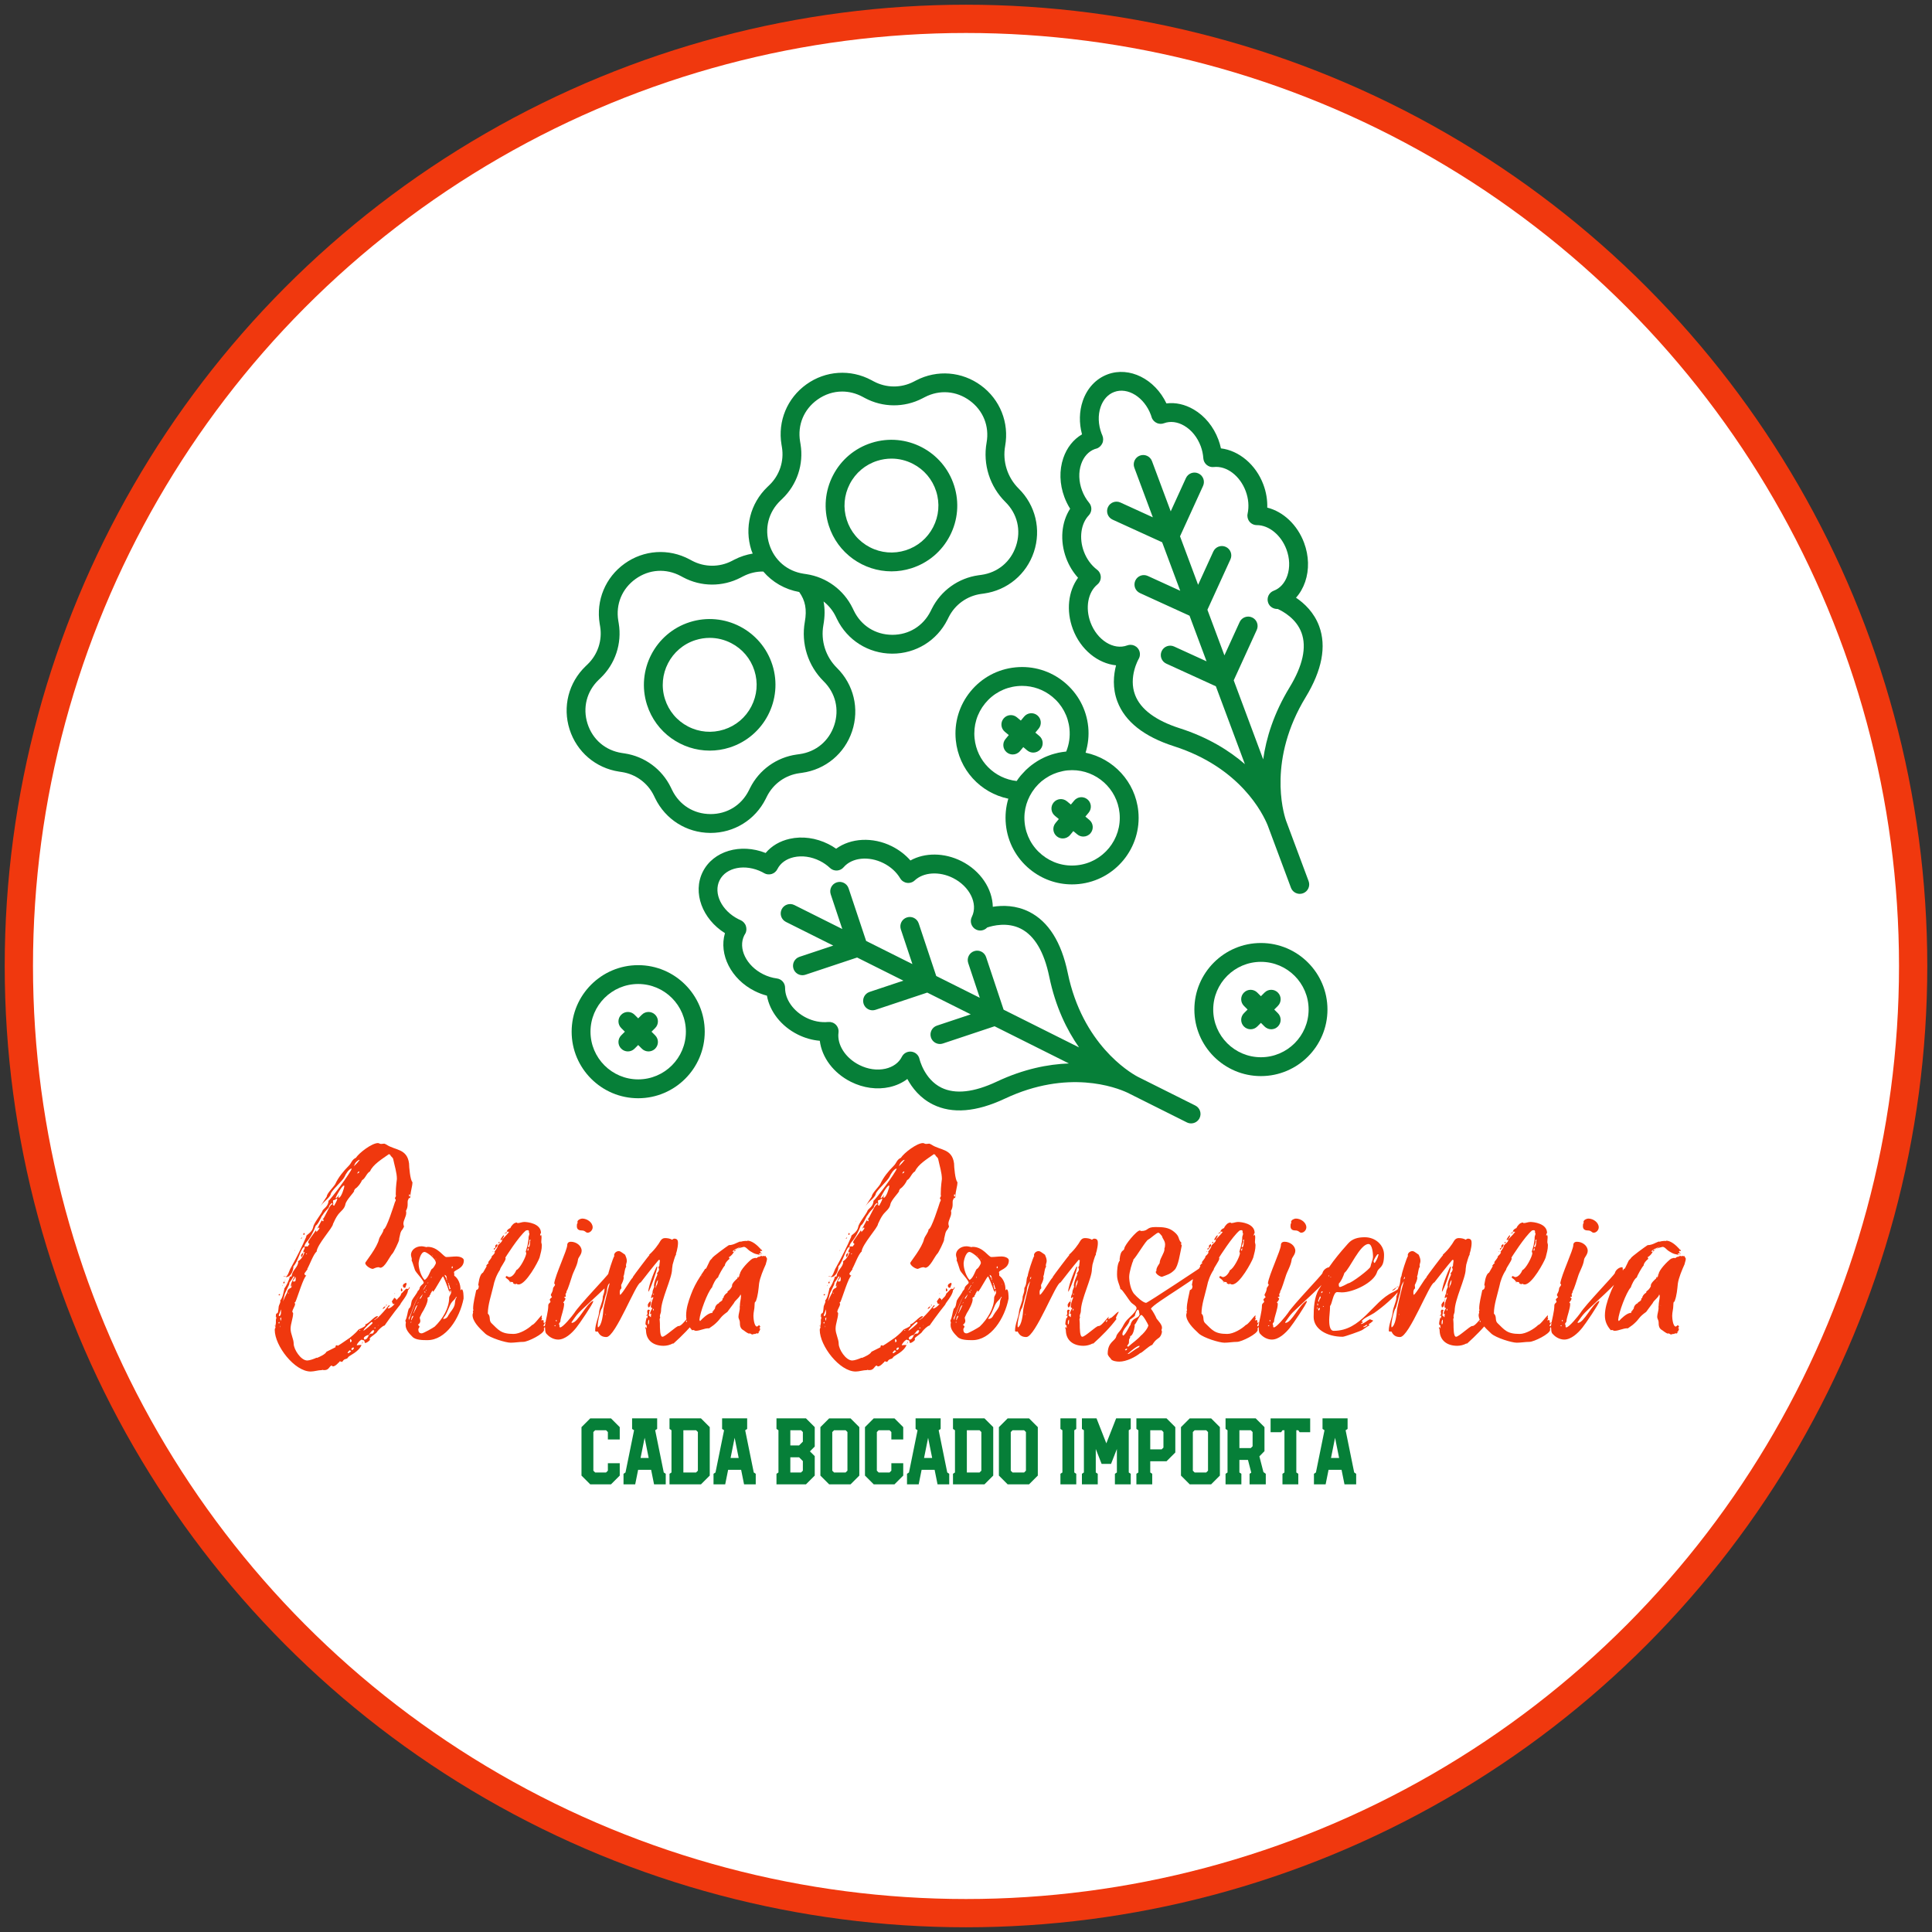
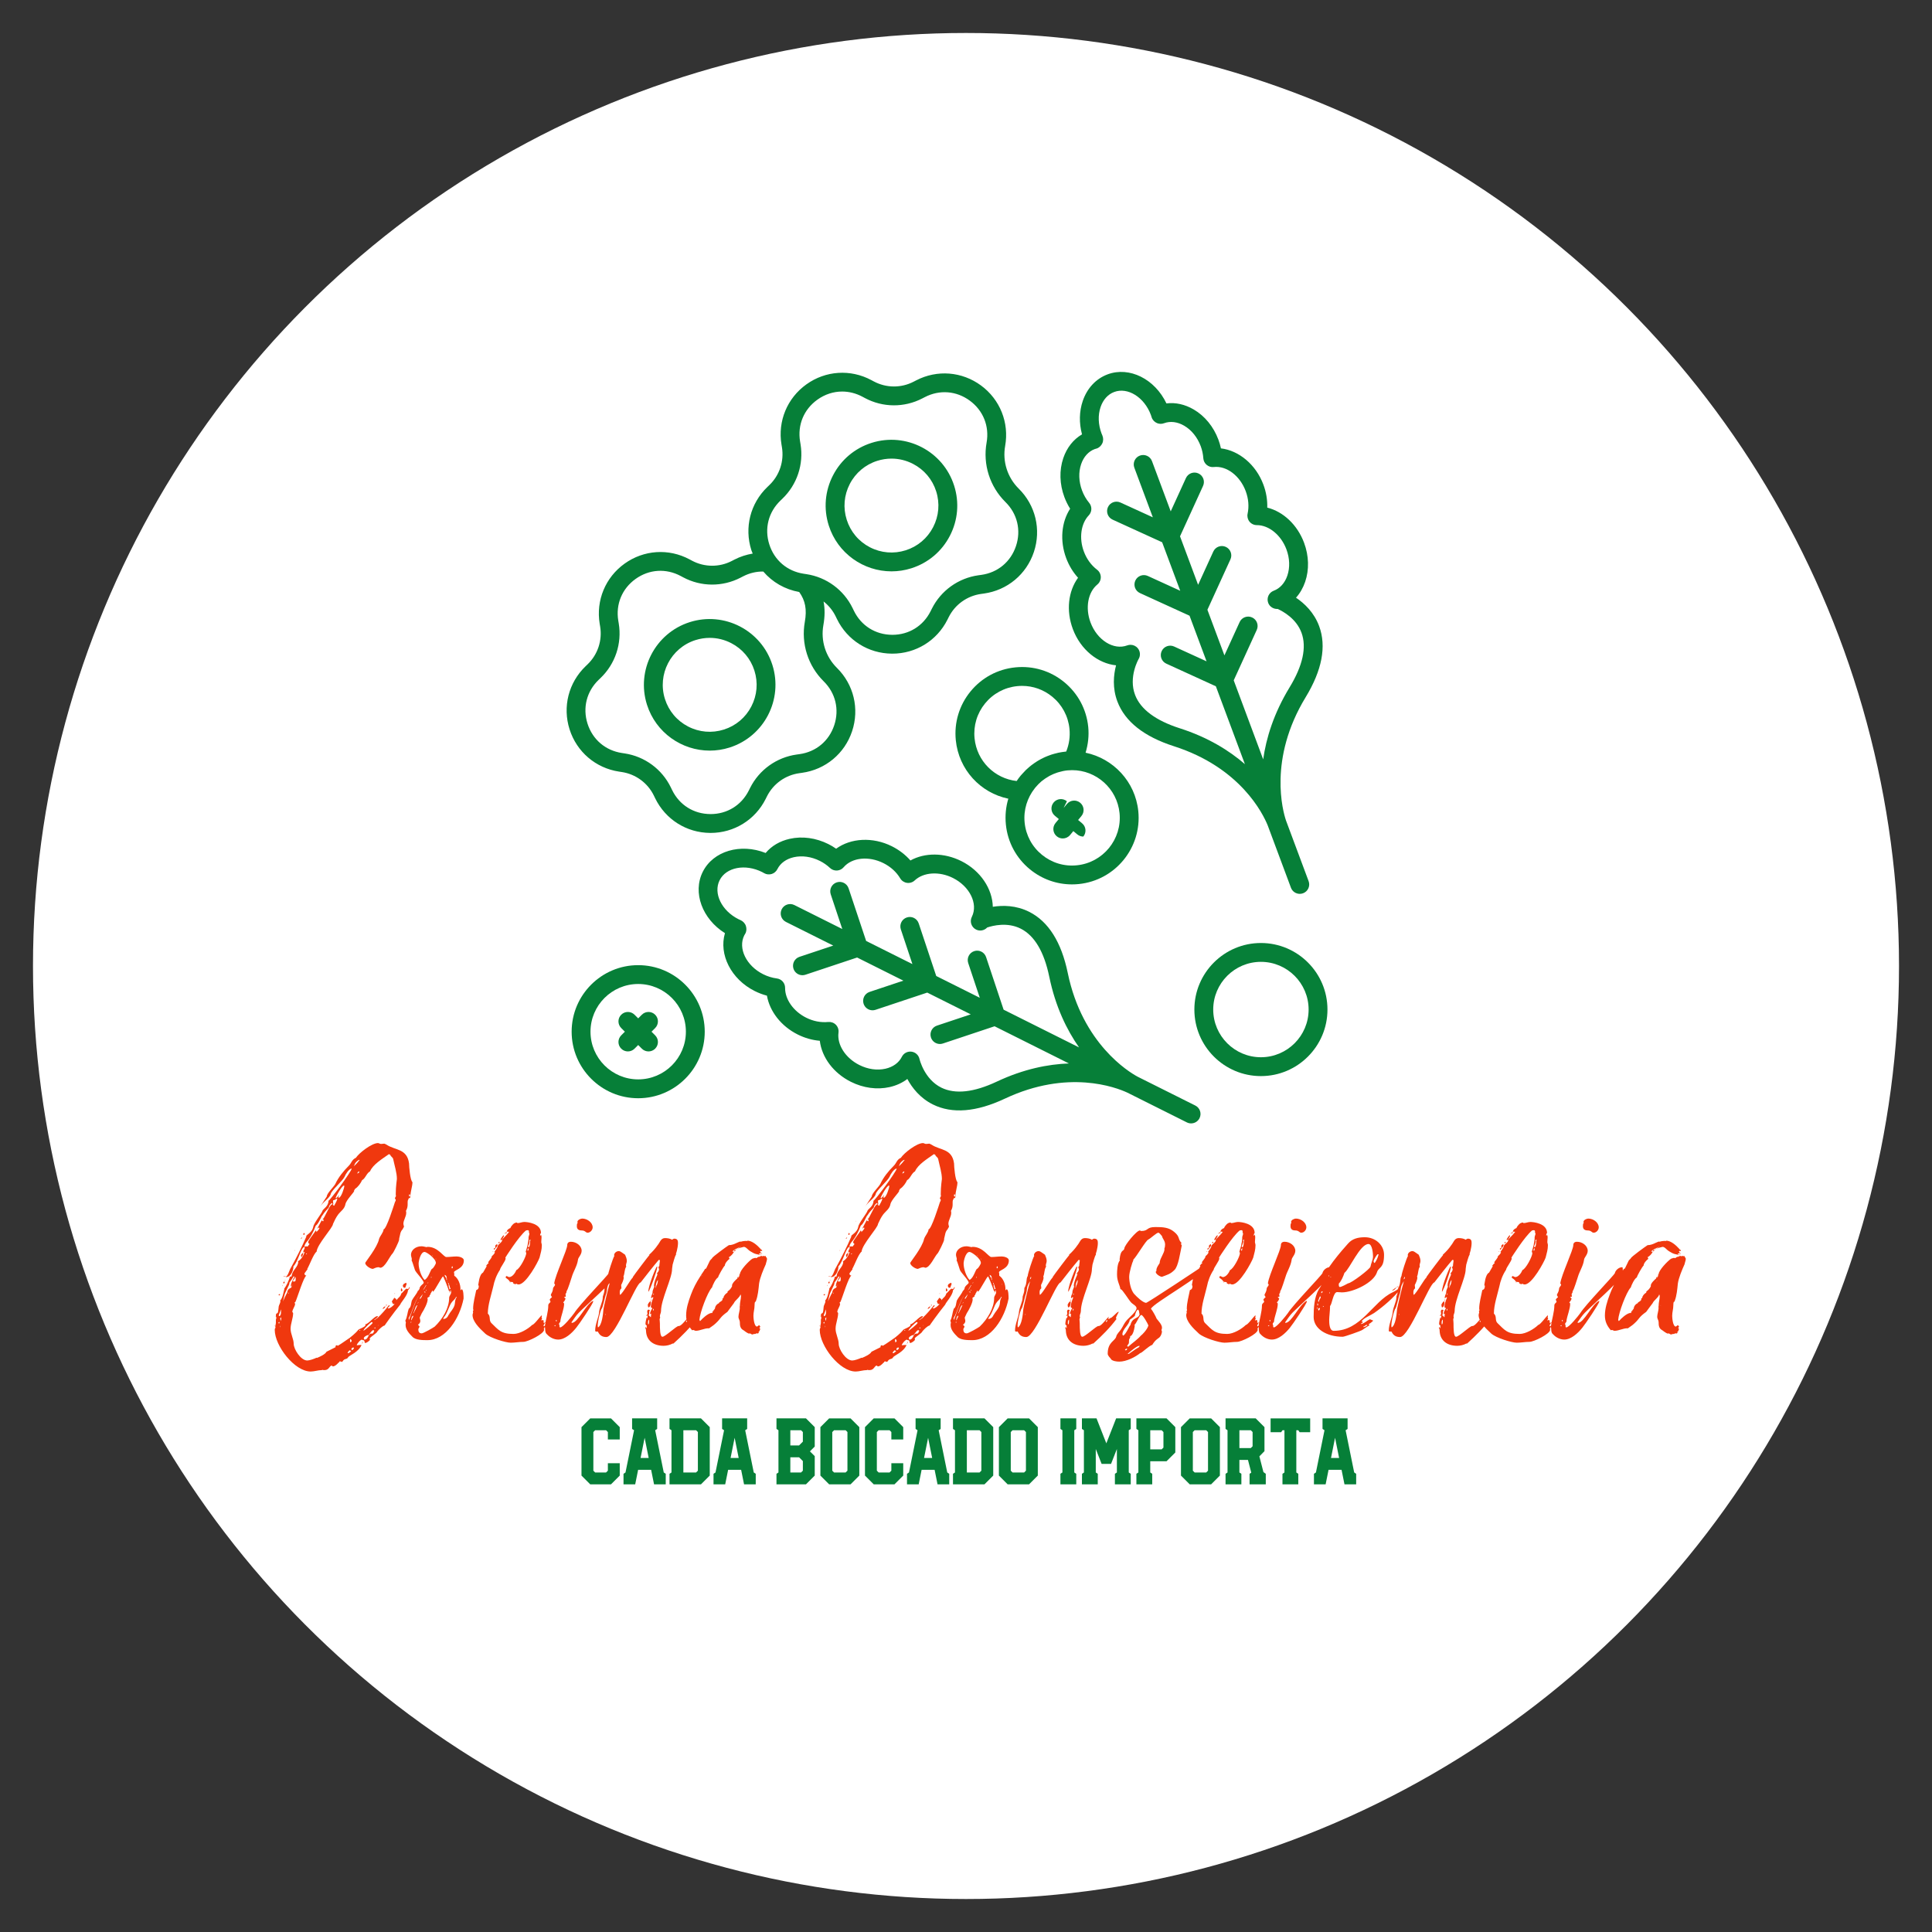
<svg xmlns="http://www.w3.org/2000/svg" width="410" height="410" viewBox="0 0 410 410">
  <rect x="0" y="0" width="410" height="410" fill="#333333" stroke="none" />
  <g fill="#f0380e">
-     <circle cx="205" cy="205" r="204" />
    <circle cx="205" cy="205" r="198" fill="white" />
  </g>
  <g transform="matrix(2,0,0,2,0,0) translate(50, 30)" fill="#067f38">
    <path d="M30.089,75.161c0.417,0.208,0.848,0.371,1.288,0.486c0.299,1.685,1.513,3.244,3.268,4.122  c0.749,0.374,1.543,0.599,2.342,0.666c0.216,1.763,1.444,3.427,3.306,4.357c1.315,0.658,2.772,0.854,4.101,0.556  c0.716-0.162,1.352-0.455,1.882-0.86c0.502,0.931,1.346,2.028,2.716,2.707c2.042,1.012,4.611,0.801,7.635-0.622  c6.694-3.15,11.783-1.197,12.986-0.64l0.21,0.104c0.032,0.018,0.058,0.03,0.075,0.038l6.039,3.021  c0.144,0.071,0.296,0.105,0.446,0.105c0.367,0,0.72-0.202,0.896-0.553c0.247-0.494,0.047-1.095-0.447-1.342l-6-3  c-0.029-0.017-0.085-0.046-0.166-0.086c-0.855-0.465-5.815-3.451-7.369-10.984c-0.676-3.274-2.05-5.455-4.083-6.481  c-1.398-0.706-2.815-0.707-3.869-0.538c-0.041-1.892-1.287-3.821-3.338-4.848c-1.826-0.912-3.871-0.914-5.404-0.067  c-0.537-0.612-1.204-1.124-1.968-1.507c-2.029-1.014-4.359-0.875-5.915,0.26c-0.264-0.186-0.54-0.351-0.827-0.494  c-1.314-0.657-2.771-0.856-4.102-0.555c-1.048,0.236-1.926,0.756-2.551,1.501c-2.659-1.055-5.562-0.219-6.671,2  c-1.102,2.203-0.047,5.007,2.355,6.508C26.256,71.262,27.562,73.898,30.089,75.161z M26.356,63.402  c0.689-1.378,2.714-1.771,4.51-0.872c0.059,0.029,0.113,0.062,0.226,0.126c0.239,0.136,0.526,0.16,0.788,0.082  c0.263-0.08,0.483-0.271,0.606-0.516c0.316-0.634,0.936-1.083,1.742-1.266c0.879-0.196,1.863-0.061,2.768,0.394  c0.391,0.195,0.753,0.448,1.078,0.752c0.199,0.187,0.462,0.281,0.738,0.268c0.272-0.015,0.527-0.141,0.704-0.349  c0.885-1.033,2.659-1.218,4.222-0.437c0.761,0.381,1.377,0.939,1.781,1.616c0.155,0.26,0.419,0.436,0.719,0.478  c0.303,0.042,0.603-0.054,0.823-0.261c0.936-0.877,2.6-0.982,4.049-0.259c1.786,0.894,2.687,2.73,2.02,4.107l-0.015,0.029  c-0.243,0.495-0.041,1.093,0.453,1.338c0.406,0.203,0.885,0.102,1.178-0.216c0.592-0.199,2.139-0.598,3.564,0.123  c1.461,0.738,2.479,2.454,3.025,5.101c0.656,3.183,1.859,5.641,3.16,7.498l-8.004-4.003l-1.859-5.58  c-0.174-0.523-0.737-0.808-1.265-0.632c-0.523,0.174-0.807,0.74-0.632,1.265l1.227,3.683l-4.62-2.31l-1.859-5.579  c-0.175-0.523-0.735-0.809-1.265-0.632c-0.523,0.174-0.807,0.74-0.632,1.265l1.227,3.682l-4.91-2.456l-1.86-5.58  c-0.174-0.523-0.737-0.809-1.265-0.632c-0.523,0.174-0.807,0.74-0.632,1.265l1.227,3.682l-5.087-2.544  c-0.494-0.245-1.094-0.047-1.342,0.447c-0.247,0.494-0.047,1.095,0.447,1.342l5.023,2.512l-3.587,1.195  c-0.523,0.175-0.807,0.741-0.633,1.266c0.14,0.419,0.53,0.684,0.949,0.684c0.104,0,0.211-0.017,0.316-0.051l5.486-1.827l4.909,2.455  l-3.587,1.195c-0.523,0.175-0.807,0.741-0.633,1.266c0.14,0.419,0.53,0.684,0.949,0.684c0.104,0,0.211-0.017,0.316-0.051  l5.486-1.827l4.617,2.309l-3.588,1.196c-0.523,0.174-0.807,0.74-0.632,1.265c0.14,0.419,0.529,0.684,0.948,0.684  c0.104,0,0.211-0.017,0.316-0.052l5.484-1.828l7.886,3.944c-2.208,0.08-4.806,0.589-7.646,1.925  c-2.438,1.148-4.415,1.362-5.879,0.648c-1.825-0.894-2.323-3.024-2.327-3.041c-0.089-0.415-0.431-0.729-0.852-0.782  c-0.042-0.005-0.085-0.008-0.126-0.008c-0.375,0-0.724,0.211-0.895,0.553c-0.316,0.634-0.936,1.082-1.742,1.265  c-0.882,0.199-1.863,0.06-2.767-0.394c-1.473-0.736-2.383-2.151-2.214-3.441c0.04-0.303-0.061-0.606-0.273-0.826  s-0.512-0.323-0.816-0.299c-0.786,0.078-1.591-0.08-2.344-0.457c-1.347-0.674-2.244-1.944-2.233-3.161  c0.005-0.507-0.371-0.937-0.873-1.001c-0.496-0.063-0.983-0.213-1.449-0.446c-1.797-0.897-2.697-2.751-2.01-4.127  c0.021-0.041,0.045-0.08,0.099-0.168c0.149-0.247,0.161-0.557,0.072-0.832s-0.314-0.509-0.58-0.622  c-0.068-0.029-0.137-0.059-0.2-0.09C26.567,66.635,25.667,64.781,26.356,63.402z" />
    <path d="M89.975,36.448c-0.54-1.466-1.574-2.432-2.459-3.027c0.42-0.467,0.75-1.037,0.973-1.688c0.439-1.29,0.398-2.76-0.116-4.138  c-0.713-1.912-2.208-3.306-3.907-3.733c0.024-0.814-0.113-1.644-0.412-2.443c-0.792-2.124-2.592-3.614-4.504-3.843  c-0.066-0.315-0.156-0.624-0.269-0.926c-0.514-1.378-1.445-2.515-2.622-3.202c-0.93-0.542-1.924-0.765-2.891-0.643  c-1.224-2.578-3.917-3.948-6.243-3.083c-1.236,0.462-2.173,1.466-2.638,2.827c-0.376,1.105-0.4,2.343-0.077,3.539  c-0.914,0.534-1.608,1.407-1.987,2.519c-0.439,1.29-0.398,2.76,0.116,4.138c0.162,0.437,0.367,0.85,0.61,1.233  c-0.931,1.436-1.105,3.404-0.42,5.243c0.293,0.784,0.721,1.49,1.259,2.083c-1.044,1.438-1.279,3.492-0.552,5.442  c0.819,2.195,2.666,3.656,4.586,3.85c-0.269,1.023-0.4,2.404,0.141,3.838c0.804,2.132,2.826,3.729,6.009,4.75  c7.06,2.263,9.445,7.175,9.939,8.393l0.072,0.192c0.021,0.058,0.035,0.097,0.042,0.114l2.354,6.312  c0.149,0.402,0.531,0.65,0.937,0.65c0.116,0,0.234-0.021,0.35-0.063c0.518-0.192,0.78-0.769,0.587-1.286l-2.346-6.29  c-0.011-0.032-0.03-0.091-0.062-0.171c-0.309-0.922-1.901-6.489,2.098-13.061C90.28,41.117,90.762,38.586,89.975,36.448z   M86.834,42.935c-1.689,2.776-2.485,5.394-2.8,7.64l-3.127-8.386l2.444-5.35c0.229-0.502,0.009-1.095-0.494-1.324  c-0.5-0.229-1.096-0.009-1.324,0.494l-1.613,3.531l-1.805-4.839l2.444-5.35c0.229-0.502,0.009-1.095-0.494-1.324  c-0.501-0.229-1.095-0.008-1.324,0.494l-1.613,3.532l-1.919-5.146l2.444-5.35c0.229-0.502,0.009-1.095-0.494-1.324  c-0.501-0.23-1.095-0.009-1.324,0.494l-1.613,3.531l-1.988-5.33c-0.192-0.518-0.769-0.778-1.286-0.587  c-0.518,0.192-0.78,0.769-0.587,1.286l1.963,5.263l-3.44-1.571c-0.504-0.229-1.097-0.008-1.324,0.494  c-0.229,0.502-0.009,1.096,0.494,1.324l5.258,2.401l1.919,5.146l-3.441-1.572c-0.5-0.23-1.096-0.009-1.324,0.494  c-0.229,0.502-0.009,1.095,0.494,1.324l5.259,2.402l1.805,4.839l-3.44-1.571c-0.501-0.229-1.095-0.009-1.324,0.494  c-0.229,0.502-0.009,1.095,0.494,1.324l5.258,2.402l3.081,8.261c-1.671-1.447-3.918-2.846-6.907-3.804  c-2.563-0.822-4.159-2.012-4.743-3.534c-0.727-1.897,0.362-3.796,0.371-3.812c0.218-0.364,0.182-0.826-0.09-1.152  c-0.194-0.233-0.478-0.36-0.769-0.36c-0.117,0-0.235,0.021-0.35,0.063c-1.438,0.537-3.19-0.554-3.893-2.438  c-0.575-1.542-0.276-3.198,0.727-4.026c0.235-0.194,0.369-0.486,0.363-0.791c-0.006-0.306-0.151-0.591-0.394-0.776  c-0.624-0.475-1.108-1.143-1.403-1.932c-0.526-1.411-0.316-2.952,0.521-3.835c0.349-0.368,0.367-0.938,0.043-1.328  c-0.319-0.384-0.573-0.825-0.756-1.313c-0.353-0.946-0.387-1.938-0.096-2.793c0.267-0.783,0.779-1.351,1.438-1.597  c0.045-0.017,0.091-0.028,0.186-0.055c0.278-0.079,0.5-0.295,0.623-0.558c0.123-0.262,0.117-0.585,0-0.85  c-0.029-0.066-0.06-0.133-0.087-0.206c-0.353-0.946-0.387-1.938-0.096-2.793c0.267-0.783,0.779-1.351,1.443-1.598  c1.436-0.54,3.19,0.552,3.892,2.431c0.023,0.063,0.043,0.128,0.082,0.253c0.088,0.279,0.3,0.503,0.569,0.618  c0.238,0.101,0.511,0.104,0.752,0.011c0.662-0.243,1.42-0.15,2.131,0.266c0.78,0.455,1.403,1.227,1.757,2.175  c0.152,0.408,0.245,0.841,0.275,1.284c0.019,0.272,0.148,0.525,0.358,0.7s0.49,0.26,0.753,0.225  c1.357-0.152,2.775,0.921,3.386,2.559c0.297,0.796,0.366,1.625,0.201,2.396c-0.063,0.296,0.01,0.604,0.2,0.84  c0.19,0.234,0.476,0.37,0.777,0.37c0.001,0,0.002,0,0.002,0c0.002,0,0.004,0,0.006,0c1.28,0,2.568,1.056,3.134,2.57  c0.353,0.946,0.387,1.938,0.096,2.793c-0.267,0.783-0.779,1.351-1.443,1.598c-0.517,0.193-0.779,0.768-0.588,1.285  c0.158,0.427,0.575,0.67,1.008,0.65c0.567,0.255,1.974,1.02,2.526,2.521C88.664,38.676,88.239,40.626,86.834,42.935z" />
    <path d="M17.717,72.41c-3.894,0-7.061,3.167-7.061,7.061s3.167,7.061,7.061,7.061s7.061-3.167,7.061-7.061S21.61,72.41,17.717,72.41  z M17.717,84.531c-2.79,0-5.061-2.271-5.061-5.061s2.271-5.061,5.061-5.061s5.061,2.271,5.061,5.061S20.507,84.531,17.717,84.531z" />
    <path d="M65.47,47.132c-0.188-1.877-1.098-3.567-2.558-4.761s-3.296-1.746-5.175-1.558c-1.877,0.188-3.567,1.097-4.761,2.558  c-1.193,1.46-1.746,3.298-1.558,5.175c0.315,3.126,2.611,5.587,5.572,6.202c-0.262,0.875-0.353,1.801-0.259,2.737  c0.188,1.877,1.097,3.568,2.558,4.762c1.273,1.04,2.833,1.594,4.455,1.594c0.239,0,0.479-0.012,0.721-0.036  c3.873-0.391,6.707-3.859,6.317-7.733c-0.317-3.138-2.656-5.591-5.592-6.204C65.456,48.986,65.563,48.063,65.47,47.132z   M53.409,48.346c-0.136-1.346,0.261-2.662,1.116-3.709s2.066-1.698,3.412-1.833c0.173-0.018,0.346-0.026,0.517-0.026  c1.163,0,2.28,0.397,3.192,1.143c1.047,0.855,1.698,2.066,1.833,3.411c0.083,0.829-0.036,1.653-0.347,2.414  c-0.027,0.003-0.056,0.005-0.084,0.008c-0.006,0.001-0.013,0.002-0.019,0.003c-0.247,0.026-0.49,0.065-0.73,0.115  c-0.058,0.012-0.113,0.029-0.17,0.043c-0.191,0.045-0.38,0.095-0.565,0.155c-0.056,0.018-0.111,0.04-0.166,0.06  c-0.185,0.065-0.366,0.136-0.544,0.216c-0.051,0.023-0.1,0.047-0.151,0.072c-0.177,0.085-0.351,0.177-0.52,0.277  c-0.048,0.028-0.096,0.057-0.144,0.087c-0.164,0.102-0.323,0.211-0.478,0.326c-0.049,0.036-0.099,0.072-0.147,0.11  c-0.146,0.114-0.286,0.236-0.423,0.362c-0.05,0.046-0.102,0.09-0.151,0.138c-0.133,0.13-0.259,0.268-0.383,0.409  c-0.043,0.049-0.088,0.094-0.129,0.144c-0.012,0.015-0.027,0.028-0.039,0.043c-0.148,0.18-0.285,0.367-0.413,0.558  C55.529,52.61,53.651,50.75,53.409,48.346z M68.792,56.271c0.279,2.776-1.752,5.263-4.527,5.543  c-1.346,0.141-2.664-0.261-3.71-1.116c-1.047-0.855-1.698-2.067-1.833-3.412c-0.137-1.358,0.285-2.641,1.07-3.636  c0.034-0.043,0.067-0.085,0.102-0.126c0.188-0.223,0.391-0.432,0.614-0.62c0.021-0.018,0.044-0.032,0.065-0.049  c0.209-0.17,0.435-0.321,0.671-0.457c0.048-0.027,0.094-0.057,0.142-0.083c0.25-0.133,0.514-0.244,0.788-0.335  c0.059-0.02,0.12-0.035,0.18-0.053c0.288-0.083,0.583-0.15,0.891-0.182c0.002,0,0.003-0.001,0.005-0.001c0,0,0,0,0.001,0  c0.026-0.003,0.051-0.002,0.077-0.004c0.145-0.012,0.289-0.021,0.432-0.021C66.324,51.718,68.529,53.667,68.792,56.271z" />
    <path d="M19.518,77.67c-0.391-0.391-1.023-0.391-1.414,0l-0.387,0.387L17.33,77.67c-0.391-0.391-1.023-0.391-1.414,0  s-0.391,1.023,0,1.414l0.387,0.387l-0.387,0.387c-0.391,0.391-0.391,1.023,0,1.414c0.195,0.195,0.451,0.293,0.707,0.293  s0.512-0.098,0.707-0.293l0.387-0.387l0.387,0.387c0.195,0.195,0.451,0.293,0.707,0.293s0.512-0.098,0.707-0.293  c0.391-0.391,0.391-1.023,0-1.414l-0.387-0.387l0.387-0.387C19.908,78.693,19.908,78.061,19.518,77.67z" />
    <path d="M83.793,70.06c-3.894,0-7.061,3.167-7.061,7.061s3.167,7.061,7.061,7.061s7.061-3.167,7.061-7.061  S87.687,70.06,83.793,70.06z M83.793,82.181c-2.79,0-5.061-2.271-5.061-5.061s2.271-5.061,5.061-5.061s5.061,2.271,5.061,5.061  S86.583,82.181,83.793,82.181z" />
-     <path d="M85.594,75.319c-0.391-0.391-1.023-0.391-1.414,0l-0.387,0.387l-0.387-0.387c-0.391-0.391-1.023-0.391-1.414,0  s-0.391,1.023,0,1.414l0.387,0.387l-0.387,0.387c-0.391,0.391-0.391,1.023,0,1.414c0.195,0.195,0.451,0.293,0.707,0.293  s0.512-0.098,0.707-0.293l0.387-0.387l0.387,0.387c0.195,0.195,0.451,0.293,0.707,0.293s0.512-0.098,0.707-0.293  c0.391-0.391,0.391-1.023,0-1.414l-0.387-0.387l0.387-0.387C85.984,76.343,85.984,75.71,85.594,75.319z" />
-     <path d="M58.997,49.625c0.188,0.155,0.414,0.231,0.639,0.231c0.287,0,0.572-0.123,0.77-0.36c0.354-0.425,0.295-1.056-0.129-1.408  l-0.421-0.35l0.35-0.421c0.353-0.425,0.294-1.055-0.131-1.408s-1.055-0.294-1.408,0.131l-0.349,0.419l-0.42-0.349  c-0.428-0.354-1.058-0.294-1.408,0.129c-0.354,0.425-0.295,1.056,0.129,1.408l0.421,0.35l-0.35,0.421  c-0.353,0.425-0.294,1.055,0.131,1.408c0.187,0.155,0.413,0.23,0.638,0.23c0.287,0,0.572-0.123,0.771-0.361l0.349-0.42  L58.997,49.625z" />
-     <path d="M63.207,55.021c-0.428-0.354-1.057-0.294-1.408,0.129c-0.354,0.425-0.295,1.056,0.129,1.408l0.421,0.35l-0.35,0.421  c-0.353,0.425-0.294,1.055,0.131,1.408c0.187,0.155,0.413,0.23,0.638,0.23c0.287,0,0.572-0.123,0.771-0.361l0.349-0.42l0.42,0.349  c0.188,0.155,0.414,0.231,0.639,0.231c0.287,0,0.572-0.123,0.77-0.36c0.354-0.425,0.295-1.056-0.129-1.408l-0.421-0.35l0.35-0.421  c0.353-0.425,0.294-1.055-0.131-1.408s-1.055-0.294-1.408,0.131l-0.349,0.419L63.207,55.021z" />
+     <path d="M63.207,55.021c-0.428-0.354-1.057-0.294-1.408,0.129c-0.354,0.425-0.295,1.056,0.129,1.408l0.421,0.35l-0.35,0.421  c-0.353,0.425-0.294,1.055,0.131,1.408c0.187,0.155,0.413,0.23,0.638,0.23c0.287,0,0.572-0.123,0.771-0.361l0.349-0.42l0.42,0.349  c0.188,0.155,0.414,0.231,0.639,0.231c0.354-0.425,0.295-1.056-0.129-1.408l-0.421-0.35l0.35-0.421  c0.353-0.425,0.294-1.055-0.131-1.408s-1.055-0.294-1.408,0.131l-0.349,0.419L63.207,55.021z" />
    <path d="M15.686,51.874l0.296,0.045c1.479,0.226,2.75,1.162,3.402,2.506l0.131,0.27c1.095,2.256,3.333,3.668,5.841,3.684  c0.015,0,0.029,0.001,0.044,0.001c2.49-0.001,4.727-1.38,5.845-3.609l0.133-0.267c0.67-1.336,1.954-2.256,3.436-2.462L35.108,52  c2.483-0.345,4.518-2.036,5.308-4.416s0.173-4.952-1.61-6.715c-1.197-1.182-1.736-2.876-1.44-4.531  c0.164-0.919,0.171-1.749,0.02-2.518c0.535,0.419,0.98,0.955,1.286,1.584l0.131,0.27c1.095,2.256,3.332,3.668,5.84,3.684  c0.015,0,0.029,0,0.044,0c2.49,0,4.727-1.379,5.844-3.605l0.135-0.27c0.67-1.336,1.954-2.256,3.434-2.462l0.298-0.041  c2.483-0.345,4.518-2.036,5.308-4.416s0.173-4.952-1.61-6.715c-1.197-1.182-1.736-2.876-1.441-4.531  c0.44-2.469-0.541-4.927-2.56-6.413c-2.02-1.487-4.657-1.696-6.88-0.544l-0.271,0.139c-1.328,0.688-2.906,0.677-4.227-0.028  l-0.263-0.14c-2.212-1.183-4.853-1.008-6.89,0.453c-2.038,1.46-3.051,3.904-2.643,6.379l0.049,0.295  c0.242,1.476-0.256,2.975-1.333,4.011l-0.215,0.207c-1.808,1.738-2.458,4.303-1.699,6.693c0.041,0.128,0.099,0.245,0.146,0.369  c-0.667,0.112-1.319,0.318-1.947,0.643l-0.268,0.139c-1.327,0.686-2.907,0.677-4.227-0.028l-0.263-0.14  c-2.211-1.184-4.852-1.008-6.89,0.453c-2.038,1.46-3.051,3.904-2.643,6.379l0.049,0.295c0.242,1.476-0.256,2.975-1.333,4.011  l-0.215,0.207C10.326,42.436,9.676,45,10.436,47.39S13.207,51.498,15.686,51.874z M32.81,23.116l0.215-0.207  c1.551-1.492,2.268-3.651,1.918-5.776l-0.049-0.296c-0.287-1.743,0.398-3.398,1.835-4.428c0.801-0.574,1.711-0.864,2.631-0.864  c0.729,0,1.464,0.183,2.154,0.551l0.262,0.14c1.901,1.016,4.176,1.029,6.083,0.041l0.271-0.139c1.568-0.812,3.355-0.671,4.777,0.377  c1.423,1.048,2.087,2.712,1.777,4.451c-0.41,2.304,0.339,4.661,2.004,6.307c1.258,1.241,1.676,2.983,1.118,4.66  c-0.557,1.678-1.934,2.823-3.684,3.066l-0.298,0.041c-2.133,0.296-3.981,1.622-4.946,3.544l-0.135,0.27  c-0.788,1.57-2.302,2.505-4.056,2.505c-0.011,0-0.021-0.001-0.032-0.001c-1.767-0.011-3.282-0.967-4.054-2.557l-0.131-0.27  c-0.94-1.937-2.772-3.286-4.9-3.609l-0.296-0.045c-1.748-0.266-3.11-1.43-3.646-3.114C31.094,26.079,31.535,24.343,32.81,23.116z   M13.521,42.137l0.215-0.207c1.551-1.492,2.268-3.651,1.918-5.776l-0.049-0.296c-0.287-1.743,0.398-3.398,1.835-4.428  c1.436-1.029,3.225-1.145,4.785-0.313l0.262,0.14c1.899,1.016,4.173,1.028,6.086,0.04l0.267-0.138  c0.687-0.356,1.425-0.527,2.151-0.514c0.962,1.126,2.292,1.899,3.811,2.171c0.648,0.903,0.83,1.854,0.595,3.171  c-0.411,2.304,0.338,4.661,2.003,6.307c1.258,1.241,1.676,2.983,1.118,4.66c-0.557,1.678-1.934,2.823-3.685,3.066l-0.296,0.041  c-2.133,0.296-3.982,1.622-4.948,3.547l-0.133,0.267c-0.788,1.57-2.302,2.505-4.056,2.505c-0.011,0-0.021-0.001-0.032-0.001  c-1.768-0.011-3.283-0.967-4.055-2.557l-0.131-0.27c-0.939-1.937-2.771-3.285-4.9-3.609l-0.296-0.045  c-1.747-0.266-3.109-1.43-3.645-3.113C11.807,45.1,12.247,43.363,13.521,42.137z" />
    <path d="M25.307,49.646c0.698,0,1.409-0.105,2.109-0.328c3.668-1.165,5.704-5.098,4.539-8.766c-1.166-3.668-5.097-5.705-8.767-4.539  c-3.668,1.165-5.703,5.098-4.538,8.767C19.594,47.747,22.347,49.646,25.307,49.646z M23.794,37.919  c0.497-0.158,1.007-0.236,1.514-0.236c0.786,0,1.566,0.188,2.284,0.561c1.182,0.611,2.055,1.646,2.457,2.914  s0.288,2.616-0.324,3.798c-0.611,1.181-1.646,2.054-2.914,2.456c-1.269,0.403-2.618,0.287-3.798-0.323  c-1.181-0.611-2.054-1.646-2.456-2.914C19.726,41.557,21.178,38.75,23.794,37.919z" />
    <path d="M44.595,30.625c0.698,0,1.409-0.105,2.109-0.328c1.777-0.564,3.228-1.787,4.085-3.443c0.857-1.655,1.018-3.546,0.453-5.322  c-1.165-3.668-5.098-5.705-8.766-4.539c-1.777,0.564-3.228,1.787-4.085,3.443s-1.018,3.547-0.453,5.323  C38.882,28.727,41.635,30.625,44.595,30.625z M40.168,21.355c0.611-1.182,1.646-2.055,2.914-2.457  c0.497-0.158,1.007-0.236,1.514-0.236c0.786,0,1.565,0.188,2.284,0.561c1.181,0.611,2.054,1.646,2.456,2.914  c0.403,1.268,0.288,2.616-0.323,3.798c-0.611,1.181-1.646,2.054-2.914,2.456c-1.27,0.402-2.618,0.287-3.798-0.323  c-1.181-0.611-2.054-1.646-2.456-2.914C39.441,23.886,39.557,22.536,40.168,21.355z" />
  </g>
  <g transform="matrix(3,0,0,3,55.25,225)" fill="#f0380e">
    <path d="M2.9 13.94 c0 -0.06 -0.02 -0.1 -0.02 -0.14 c0 -0.08 0.12 -0.16 0.16 -0.2 l0 -0.06 c0 -0.1 0.08 -0.16 0.1 -0.26 l-0.02 -0.08 c-0.26 0.06 -0.42 1 -0.78 1.38 c0 0.32 -0.2 0.76 -0.52 0.76 l-0.02 -0.02 c0.16 -0.06 0.26 -0.5 0.36 -0.64 c0.4 -0.72 0.78 -1.48 1.1 -2.22 l-0.02 -0.02 c0.04 -0.1 0.42 -0.26 0.5 -0.64 c0.02 -0.26 0.62 -0.98 0.66 -1.16 c0.04 -0.12 0.42 -0.3 0.42 -0.7 c0.14 -0.06 1.56 -1.98 1.64 -2.26 l-0.02 -0.02 c-0.2 0.06 -0.42 0.42 -0.48 0.58 c-0.14 0.3 -0.92 0.96 -0.98 1.22 c-0.06 0.3 -0.62 0.6 -0.74 0.92 c0.02 -0.1 0.38 -0.6 0.46 -0.74 c0 -0.22 0.46 -0.64 0.6 -0.88 c0.22 -0.48 0.58 -0.92 0.96 -1.3 c0.2 -0.2 0.2 -0.42 0.5 -0.56 c0.22 -0.34 1.12 -1.04 1.56 -1.04 c0.08 0 0.12 0.06 0.22 0.06 c0.12 0 0.16 -0.02 0.22 -0.02 c0.02 0 0.08 0.02 0.18 0.08 c0.6 0.4 1.44 0.26 1.58 1.32 c0 0.22 0.08 1.2 0.24 1.32 c0 0.32 -0.14 0.64 -0.14 0.98 c0 0.24 -0.14 0.1 -0.14 0.2 l0.02 0 c-0.08 0.08 -0.08 0.18 -0.08 0.28 l0 0.12 c0 0.14 -0.02 0.28 -0.12 0.46 c0.02 0.04 0.02 0.1 0.02 0.14 c0 0.26 -0.2 0.52 -0.2 0.76 c0 0.08 0.04 0.16 0.04 0.22 c0 0.04 -0.08 0.1 -0.08 0.16 c-0.2 0.2 -0.18 0.4 -0.26 0.68 l0 0.06 c0 0.14 -0.42 0.96 -0.46 0.98 c-0.22 0.22 -0.54 1.02 -0.88 1.02 c-0.06 -0.02 -0.08 -0.04 -0.12 -0.04 c-0.14 0 -0.3 0.08 -0.4 0.12 c-0.18 0 -0.54 -0.24 -0.54 -0.42 c0 -0.06 0.86 -1.1 0.98 -1.7 c0.08 -0.24 0.3 -0.44 0.32 -0.68 c0.2 0 0.74 -1.74 0.8 -1.92 c0.02 -0.06 0.06 -0.08 0.06 -0.16 c0 -0.04 -0.06 -0.08 -0.06 -0.12 c0 0 0.06 -0.14 0.08 -0.16 c-0.02 -0.02 -0.02 -0.06 -0.02 -0.16 c0 -0.54 0.08 -0.98 0.08 -1.04 c0 -0.44 -0.16 -0.92 -0.26 -1.4 c-0.02 -0.14 -0.2 -0.2 -0.2 -0.3 l-0.1 -0.06 c-0.48 0.34 -1.14 0.74 -1.34 1.22 c-0.24 0.12 -0.34 0.52 -0.56 0.62 c-0.1 0.22 -0.28 0.48 -0.5 0.62 l-0.08 0.14 l0.02 0 c0 0.1 -0.56 0.64 -0.62 0.94 c-0.06 0.34 -0.32 0.48 -0.52 0.74 c-0.16 0.22 -0.26 0.44 -0.36 0.66 c0 0.26 -1.12 1.44 -1.16 1.96 c-0.22 0.16 -0.5 0.96 -0.66 1.22 l0.02 0.02 l-0.22 0.3 c0 0.08 0.04 0.14 0.14 0.16 c-0.18 0.02 -0.66 1.62 -0.78 1.86 l-0.06 0.04 l0.04 0.1 c-0.02 0.2 -0.18 0.36 -0.2 0.56 l0.06 0.08 c0 0.38 -0.18 0.74 -0.18 1.12 c0 0.36 0.22 0.72 0.22 1.06 c0 0.38 0.5 1.18 0.96 1.18 c0.16 0 0.5 -0.12 0.66 -0.2 l0.02 0.02 c0.2 -0.08 0.6 -0.26 0.68 -0.44 l0.64 -0.32 l0 -0.06 c0 -0.04 0.04 -0.08 0.1 -0.08 l0.06 0.04 c0.28 -0.16 0.56 -0.38 0.84 -0.56 c0 0 0.42 -0.32 0.6 -0.56 c0.06 -0.08 0.5 -0.2 0.52 -0.34 l-0.02 -0.06 c0.22 0 0.64 -0.58 0.86 -0.58 c0 0 0.02 0 0.04 0.02 c-0.02 0.08 -0.18 0.18 -0.26 0.24 l0.02 0.02 c0.04 -0.04 0.14 -0.1 0.2 -0.14 c0.3 -0.28 0.58 -0.6 0.82 -0.92 l0.04 0.04 l0.02 0 c0 0.02 -0.14 0.14 -0.14 0.16 l0.02 0.04 c0.16 0 0.38 -0.22 0.46 -0.32 l-0.12 0 l-0.08 -0.18 l0.18 -0.26 l0.14 0.1 l0 0.08 c0.18 -0.24 0.28 -0.22 0.36 -0.5 l0 0.02 c0.08 -0.06 0.3 -0.34 0.36 -0.34 c0.02 0 0.04 0.02 0.08 0.02 c0.1 0 0.1 -0.14 0.12 -0.14 l0 0.02 l0.04 0 c-0.04 0.08 -0.06 0.14 -0.14 0.22 c0 0.34 -0.54 0.9 -0.54 1 c-0.52 0.64 -1.14 1.52 -1.1 1.48 c-0.18 0.04 -0.42 0.3 -0.52 0.42 c-0.02 0.12 -0.54 0.42 -0.54 0.5 c0 0.04 0 0.06 0.02 0.1 c-0.06 0.08 -0.24 0.22 -0.34 0.22 c-0.08 0 0 -0.2 -0.16 -0.2 c-0.04 0 -0.06 0 -0.06 -0.04 c-0.12 0 -0.36 0.28 -0.38 0.4 l0.04 0 c0.1 -0.02 0.2 -0.02 0.3 -0.02 c-0.2 0.5 -0.86 0.74 -0.94 0.86 c-0.1 0.2 -0.26 0.06 -0.4 0.3 l-0.04 0.04 l-0.14 -0.04 l-0.06 0.02 l0 0.04 l-0.04 0.04 l0 -0.02 c-0.08 0.1 -0.26 0.28 -0.42 0.28 l-0.06 -0.06 c-0.18 0 -0.18 0.32 -0.52 0.32 c-0.06 0 -0.1 0 -0.16 -0.02 l-0.02 0.02 c-0.28 0 -0.54 0.1 -0.8 0.1 c-1.14 0 -2.54 -1.82 -2.54 -2.94 c0 -0.04 0 -0.12 0.06 -0.16 c-0.02 -0.02 -0.02 -0.06 -0.02 -0.08 c0 -0.08 0.04 -0.18 0.04 -0.28 l0 -0.16 s0 -0.12 0.04 -0.16 c-0.02 -0.04 -0.04 -0.12 -0.04 -0.16 c0 -0.2 0.08 -0.16 0.12 -0.2 c0.06 -0.08 0.06 -0.36 0.08 -0.46 c0.02 -0.12 0.12 -0.24 0.12 -0.38 l-0.02 -0.04 c0.18 -0.16 0.24 -0.62 0.3 -0.82 l-0.02 0 c0.2 -0.28 0.3 -0.54 0.42 -0.86 l0.12 -0.04 c0 -0.4 0.46 -0.64 0.46 -1.02 l-0.04 -0.02 c0.26 -0.16 0.38 -0.36 0.5 -0.68 l-0.02 0 l-0.08 0.04 c-0.04 0.12 0 0.2 -0.14 0.34 z M3.22 12.92 c-0.06 0.1 -0.1 0.18 -0.1 0.28 l0.1 -0.04 l0.12 0.02 l0.14 -0.18 c-0.04 -0.02 -0.1 -0.08 -0.1 -0.14 c0 -0.1 0.44 -0.64 0.54 -0.82 l0.04 0.04 l0 0.08 c0.06 -0.06 0.2 -0.2 0.22 -0.28 l-0.02 -0.04 c-0.08 0 -0.08 0.02 -0.08 0.06 l-0.06 -0.02 l0.02 0 l0.3 -0.56 l0.1 0.08 l0.04 -0.1 l-0.02 -0.04 l-0.02 0.02 l-0.04 -0.04 c0.12 0 0.42 -0.86 0.64 -1.04 l0.06 0 l0 -0.04 l-0.02 0 s0.02 -0.02 0.02 -0.04 c0 0 -0.02 -0.02 -0.04 -0.02 c-0.1 0.06 -0.2 0.18 -0.22 0.32 c-0.16 0.18 -0.32 0.34 -0.44 0.54 c-0.08 0.04 -0.26 0.6 -0.48 0.74 c-0.16 0.44 -0.38 0.86 -0.7 1.22 z M5.92 8.86 c-0.16 0.02 -0.54 0.72 -0.6 0.88 l0.02 0.02 c0.1 -0.04 0.16 -0.12 0.2 -0.2 l0.04 0 c-0.04 0.02 -0.06 0.12 -0.06 0.16 l0.04 0 c0.16 0 0.38 -0.7 0.38 -0.82 z M1.9 16.44 c0.04 -0.38 0.32 -0.26 0.32 -0.46 l-0.06 0.02 l0 -0.06 c0.02 -0.24 0.16 -0.44 0.26 -0.64 l-0.08 0 c-0.08 0.16 -0.2 0.32 -0.3 0.46 l0.02 0.02 c0 0.1 -0.32 0.64 -0.36 0.86 l-0.1 0.42 c0.1 -0.22 0.18 -0.42 0.3 -0.62 z M8.06 19.16 c0 -0.04 -0.08 -0.08 -0.1 -0.08 l-0.02 0.06 c0 -0.02 0 -0.02 -0.02 -0.02 c-0.06 0.04 -0.22 0.28 -0.28 0.34 l-0.04 -0.02 c-0.1 0.04 -0.28 0.12 -0.28 0.22 c0 0.04 0 0.1 0.06 0.1 c0.26 0 0.24 -0.42 0.46 -0.42 s0.12 -0.1 0.22 -0.18 z M7.32 19.08 l-0.04 0.06 c0.06 0 0.66 -0.5 0.66 -0.56 s-0.06 -0.06 -0.08 -0.06 c-0.1 0.06 -0.54 0.48 -0.54 0.56 z M5.16 9.9 c-0.02 0.02 -0.02 0.06 -0.02 0.08 c0 0.06 0.02 0.14 0.02 0.2 l-0.02 0.02 c0 0.06 0.02 0.08 0.1 0.08 l0 0 c0 -0.08 0.2 -0.32 0.2 -0.5 c-0.1 0.02 -0.16 0.12 -0.28 0.12 z M10.14 16.08 c-0.04 -0.04 -0.06 -0.08 -0.06 -0.12 c0 -0.12 0.12 -0.18 0.24 -0.22 c0.02 0.04 0.02 0.08 0.02 0.12 c-0.04 0.06 -0.06 0.18 -0.1 0.24 z M6.64 7.46 l-0.04 0.02 l0.04 0 c0.14 -0.14 0.26 -0.26 0.38 -0.42 l-0.02 -0.02 c-0.18 0.08 -0.32 0.24 -0.36 0.42 z M2.34 15.66 c0.16 0 0.16 -0.06 0.16 -0.2 c0 -0.06 0 -0.1 -0.02 -0.14 c-0.06 0.1 -0.1 0.22 -0.2 0.28 c0.04 0.02 0.06 0.04 0.06 0.06 z M1.32 18.1 c0.18 0 0.14 -0.38 0.14 -0.48 l-0.16 0.42 z M6.4 20.62 l0.02 -0.02 c-0.02 -0.02 -0.04 -0.06 -0.08 -0.08 c-0.08 0 -0.14 0.14 -0.18 0.18 l0.1 0.02 c0.04 -0.04 0.08 -0.1 0.14 -0.1 z M6.36 19.94 l0.02 0.02 l0.08 -0.08 c0 -0.12 -0.08 -0.14 -0.08 -0.16 c-0.02 0 -0.04 0.04 -0.04 0.06 c0 0.04 0.02 0.1 0.02 0.16 z M6.62 20.34 l-0.04 -0.02 c-0.06 0 -0.12 0.04 -0.14 0.1 c0 0.02 0.02 0.06 0.02 0.08 c0.1 0 0.16 -0.1 0.16 -0.16 z M9.98 16.36 c-0.04 -0.04 -0.04 -0.08 -0.04 -0.12 s0.02 -0.08 0.02 -0.12 c0.06 0.04 0.08 0.1 0.1 0.16 c-0.02 0.04 -0.08 0.06 -0.08 0.08 z M6.86 8.02 c0.06 -0.04 0.14 -0.06 0.14 -0.14 l0 -0.02 c-0.1 0.02 -0.12 0.08 -0.14 0.16 z M3.08 12.36 c-0.04 0 -0.04 -0.04 -0.04 -0.08 l0.04 -0.06 c0.04 0 0.06 0.06 0.06 0.08 z M8.66 17.6 c0 -0.1 0.1 -0.16 0.18 -0.2 c0 0.08 -0.08 0.16 -0.18 0.2 z M10.52 9.52 l0 0.08 c0 0.04 0.04 0.04 0.08 0.04 l0 -0.08 c0 -0.04 -0.02 -0.08 -0.06 -0.08 z M1.46 18.44 c0 -0.08 0.02 -0.14 0.02 -0.2 l0 -0.06 c-0.02 0.02 -0.02 0.04 -0.08 0.08 c0.02 0.06 0.02 0.12 0.06 0.18 l0 0 z M1.34 16.64 l-0.06 -0.04 l0.06 -0.06 l0.06 0.02 c0 0.04 -0.04 0.06 -0.06 0.08 z M1.34 18.62 l0.02 -0.1 c-0.08 0 -0.08 0.04 -0.08 0.08 z M1.7 15.78 c-0.02 0 -0.08 0 -0.08 -0.02 c0.02 -0.04 -0.02 -0.1 0.1 -0.1 c0 0.04 0 0.08 -0.02 0.12 z M8.16 18.94 l-0.04 -0.04 l-0.06 0.02 l0.02 0.04 c0.04 0 0.06 0 0.08 -0.02 z M2.88 12.62 l-0.02 -0.02 l0.1 -0.08 c-0.02 0.04 -0.02 0.1 -0.08 0.1 z M2 16.5 l0 -0.08 c-0.02 0.02 -0.02 0.08 -0.04 0.1 z M1.4 18.9 l0.02 -0.06 l-0.02 -0.08 l0 0.14 z M7.22 19.92 l0.04 0.04 c-0.02 0.02 -0.06 0.06 -0.06 0.08 l0 0.02 l-0.02 -0.04 s0.04 -0.02 0.04 -0.06 c0 0 -0.02 -0.02 -0.02 -0.04 l0.02 0 z M7.02 19.14 l0.06 -0.06 c-0.04 0 -0.08 0 -0.08 0.04 z M1.6 15.3 c0.04 0 0.12 -0.02 0.18 -0.02 l-0.04 -0.02 c-0.04 0 -0.1 0.02 -0.14 0.04 z M3.56 11.44 l0 -0.02 l0.02 -0.08 c0 0.04 0 0.06 -0.02 0.1 z M3.24 13.72 c0.04 0 0.04 0 0.06 -0.04 l-0.02 -0.02 l-0.06 0.04 z M2.44 13.48 l-0.02 0 l0.04 -0.08 z M8.94 17.28 l0 0.04 s-0.02 0.04 -0.02 0.06 l-0.04 -0.06 z M2.22 15.98 l0.06 -0.12 c-0.04 0.04 -0.06 0.08 -0.06 0.12 z M9.46 16.52 c0 0 0 -0.02 0.02 -0.02 l0.06 0 c-0.02 0.02 -0.08 0.02 -0.08 0.02 z M2.1 15.32 l-0.04 -0.02 l-0.04 0.02 l0.08 0 z M1.02 18.72 c0 0.04 0 0.08 -0.02 0.12 c0 -0.04 0 -0.08 0.02 -0.12 z M1.56 15.96 l-0.02 0.02 c0 -0.02 0 -0.06 0.02 -0.1 l0 0.08 z M8.36 18.76 l-0.02 0 l0.02 -0.02 c-0.04 0 -0.04 0.02 -0.06 0.04 c0.02 -0.02 0.04 -0.02 0.06 -0.02 z M1.78 15.54 l-0.04 0.04 l-0.02 -0.02 c0.04 0 0.02 -0.02 0.04 -0.02 l0.02 0 z M1.08 18.12 l-0.04 0 l0 -0.02 z M1.8 15.32 l-0.02 -0.04 l0.04 0 c-0.02 0.02 -0.02 0.02 -0.02 0.04 z M7.26 19.14 l0 0.02 l0 -0.02 z M2.12 16.28 l0.02 0 l-0.02 0 z M6.02 20.76 l-0.02 0 l0.02 0 z M8.84 17.4 c0 0 0.02 0 0.04 -0.02 c0 0.02 -0.02 0.02 -0.04 0.02 z M10.296 18.56 l-0.04 -0.14 c0.14 -0.26 0.14 -0.56 0.24 -0.84 c0.18 -0.12 0.16 -0.4 0.22 -0.58 c0.12 -0.24 0.36 -0.48 0.44 -0.72 l0 0.04 l0.1 -0.14 c0 -0.22 0.3 -0.36 0.3 -0.44 c0 -0.18 -0.54 -0.7 -0.62 -0.9 c-0.08 -0.22 -0.14 -0.48 -0.24 -0.7 c0 -0.02 0.02 -0.02 0.02 -0.04 c0 -0.12 -0.06 -0.22 -0.06 -0.34 c0 -0.32 0.32 -0.6 0.74 -0.6 c0.12 0 0.24 0.04 0.36 0.06 c0.02 0 0.04 -0.02 0.08 -0.02 c0.74 0 1.12 0.72 1.32 0.72 c0.24 0 0.46 -0.04 0.74 -0.04 c0.16 0 0.5 0.08 0.5 0.28 c0 0.6 -0.7 0.68 -0.7 0.84 c0.02 0.06 0.02 0.1 0.02 0.16 l0 0.08 c0.3 0.2 0.44 0.62 0.44 0.94 l0 0.1 l0.08 -0.08 c0.14 0 0.14 0.52 0.14 0.62 l0 0.04 c-0.28 1.42 -1.26 2.94 -2.56 2.94 c-0.32 0 -0.84 0 -1.06 -0.24 c-0.22 -0.22 -0.48 -0.5 -0.48 -0.82 c0 -0.06 0 -0.12 0.02 -0.18 z M13.396 16.36 l-0.04 -0.06 l-0.02 0.02 c-0.06 -0.22 -0.16 -0.44 -0.24 -0.66 l-0.14 -0.32 l-0.04 -0.04 l0.02 -0.02 c-0.08 0 -0.56 0.96 -0.72 1.1 l-0.04 -0.1 l-0.14 0.24 s-0.02 0.1 -0.04 0.1 l0 -0.02 l-0.04 0.06 l0.02 0.02 c0 0.06 -0.12 0.08 -0.16 0.14 c0 0.02 0.02 0.06 0.02 0.1 c0 0.24 -0.26 0.74 -0.42 0.98 l-0.14 0.3 c0 0.08 0.04 0.16 0.04 0.24 c0 0.18 -0.16 0.24 -0.16 0.28 l0.1 0.1 c0 0.06 -0.04 0.14 -0.08 0.18 c0 0.16 0.02 0.32 0.24 0.32 c0.12 0 0.82 -0.4 0.92 -0.48 c0.56 -0.54 1.02 -1.3 1.02 -2.04 c0 -0.12 0.14 -0.26 0.14 -0.38 c0 -0.06 -0.02 -0.12 -0.02 -0.16 c-0.02 0.02 -0.04 0.08 -0.08 0.1 z M11.616 13.56 c-0.28 0 -0.42 0.64 -0.42 0.82 c0 0.4 0.2 0.94 0.42 1.16 c0.32 -0.16 0.42 -0.8 0.56 -0.8 c0.06 -0.04 0.24 -0.32 0.24 -0.4 c0 -0.32 -0.66 -0.78 -0.8 -0.78 z M12.956 18.22 l0.02 0.02 l-0.06 0.04 l0.04 0.02 c0.3 0 0.36 -0.34 0.4 -0.34 l0 0.02 c0 -0.1 0.36 -0.42 0.4 -0.74 c0.02 -0.16 0.02 -0.34 0.14 -0.48 l-0.06 -0.02 c0 0.1 -0.22 0.28 -0.28 0.36 c-0.22 0.26 -0.3 0.78 -0.6 1.12 z M10.496 18.22 l0 0.12 l0.02 0.02 c0.22 -0.58 0.46 -1.4 0.82 -1.9 c-0.5 0.7 -0.6 1.42 -0.84 1.76 z M11.116 17.32 l0.02 0 c-0.18 0 -0.22 0.44 -0.32 0.56 l0.02 0.02 c0.1 -0.18 0.2 -0.38 0.28 -0.58 z M13.156 15.4 l0 0.04 c0 0.04 0 0.12 0.04 0.12 c0 -0.4 -0.12 -0.32 -0.14 -0.38 l-0.02 0.02 c0.02 0.08 0.06 0.16 0.12 0.2 z M13.336 15.88 c0 0 -0.02 0.04 -0.02 0.06 c0 0.08 0.04 0.14 0.06 0.22 c-0.02 0.02 -0.02 0.02 -0.02 0.04 l0.02 0 l0.08 -0.02 c-0.08 -0.18 -0.08 -0.34 -0.18 -0.46 c0 0.06 0 0.1 0.06 0.16 z M10.816 18.14 l-0.02 -0.08 c-0.08 0.06 -0.12 0.22 -0.12 0.3 l0.02 0.04 c0.02 -0.08 0.06 -0.18 0.12 -0.26 z M11.276 16.84 l0.02 0.04 c0.06 0 0.18 -0.28 0.2 -0.34 c-0.06 0.06 -0.22 0.28 -0.22 0.3 z M13.576 14.72 l0.04 -0.06 l-0.02 -0.08 c-0.04 0 -0.06 0.02 -0.06 0.06 s0 0.08 0.02 0.08 l0.02 0 z M11.736 15.92 l-0.02 -0.02 c-0.08 0.14 -0.14 0.26 -0.22 0.38 c0.14 -0.14 0.14 -0.2 0.24 -0.36 z M11.216 17.04 l0.04 -0.04 l0 -0.04 c0 0.1 -0.1 0.16 -0.14 0.24 c0.06 0 0.08 -0.12 0.1 -0.16 z M10.676 18.48 l-0.04 0.04 l0.02 0.08 c0.02 -0.04 0.02 -0.08 0.02 -0.12 z M12.076 15.4 l0.04 -0.04 l-0.04 -0.06 l0 0.1 z M11.836 15.76 l0 0.04 c0.02 -0.02 0.02 -0.06 0.06 -0.08 l-0.04 0 s-0.02 0.02 -0.02 0.04 z M11.716 16.24 l-0.02 0.04 l0.02 0.02 l0.04 -0.04 z M12.176 13.8 l-0.02 0 c0 0.02 0.04 0.06 0.06 0.06 c-0.02 -0.02 -0.04 -0.06 -0.04 -0.06 z M11.636 16.44 l0.04 -0.02 c0 -0.02 0 -0.06 -0.04 -0.06 l-0.04 0.02 z M13.876 15.86 l0.02 0.02 l0 -0.08 z M13.436 16.36 l0.02 0 l-0.02 0.06 l-0.04 -0.04 z M11.536 16.38 l0.04 -0.02 l-0.02 0 z M13.356 14.74 l0 -0.02 l0 0.06 l0 -0.04 z M12.396 14.04 c0 0.02 0 0.02 0.02 0.04 l0.02 -0.02 c0 -0.02 -0.02 -0.02 -0.04 -0.02 z M13.196 15.64 c0.04 0.02 0.04 0.02 0.06 0.02 l0 -0.02 l-0.06 0 z M13.396 16.36 c-0.02 0.02 -0.02 0.04 -0.02 0.06 l0.02 0.02 l0 -0.08 z M11.596 13.6 l0 0.02 c0 -0.02 0 -0.02 0.02 -0.02 l-0.02 0 z M15.752 15.02 c0.08 -0.12 0.14 -0.26 0.22 -0.38 l0.04 -0.08 l-0.04 -0.02 c0.06 -0.06 0.1 -0.16 0.18 -0.18 l-0.04 -0.06 c0.04 -0.1 0.26 -0.3 0.26 -0.42 l0 -0.02 c0.06 -0.04 0.22 -0.2 0.22 -0.28 l-0.02 0 c-0.02 0 -0.02 0 -0.02 -0.02 c0 0 0.18 -0.24 0.22 -0.34 c0 -0.22 0.34 -0.3 0.34 -0.52 l-0.04 0 c0.1 -0.08 0.5 -0.5 0.52 -0.56 l-0.02 -0.02 l0 0.02 l-0.08 -0.02 l-0.06 0.02 c0 -0.14 0.16 -0.24 0.28 -0.28 l-0.02 -0.02 c0.1 -0.16 0.24 -0.36 0.46 -0.36 l0.02 0.02 l-0.02 0 c0.02 0 0.02 0.02 0.04 0.02 c0.16 0 0.32 -0.08 0.48 -0.08 c0.22 0 1.18 0.1 1.18 0.78 c-0.06 0.06 -0.06 0.12 -0.06 0.18 l0.02 0.02 l0.04 -0.08 c0.04 0.08 0.04 0.14 0.04 0.2 c0 0.1 -0.02 0.22 -0.02 0.32 c0 0.06 0.04 0.14 0.04 0.22 c0 0.32 -0.08 0.56 -0.16 0.88 c-0.1 0.3 -0.96 1.9 -1.48 1.9 c-0.08 0 -0.12 -0.02 -0.16 -0.06 c-0.02 0.02 -0.04 0.04 -0.06 0.04 c-0.08 0 -0.14 -0.04 -0.18 -0.08 l0.02 -0.04 c-0.06 -0.04 -0.14 -0.04 -0.2 -0.04 l-0.04 -0.04 l-0.02 0.02 c-0.04 -0.16 -0.28 -0.24 -0.28 -0.3 c0 -0.04 0.04 -0.08 0.06 -0.1 c0.06 0.02 0.12 0.06 0.18 0.08 c0.24 0 0.44 -0.3 0.52 -0.5 c0.24 -0.08 0.7 -0.96 0.7 -1.2 l-0.04 -0.1 s0.18 -0.58 0.14 -0.54 c0.04 -0.12 0.04 -0.24 0.06 -0.36 l0 -0.1 c0 -0.1 0.06 -0.18 0.06 -0.26 c0 -0.06 -0.04 -0.08 -0.04 -0.16 l0.02 -0.02 c-0.02 -0.04 -0.04 -0.08 -0.1 -0.08 c-0.02 0 -0.1 0.02 -0.12 0.02 c-0.52 0.42 -1.46 1.92 -1.46 1.92 c0 0.02 0.02 0.04 0.02 0.06 c0 0.18 -0.4 0.66 -0.4 0.8 c-0.24 0.36 -0.4 0.78 -0.48 1.2 c-0.14 0.6 -0.38 1.28 -0.38 1.9 c0.22 0.2 0.06 0.46 0.24 0.66 c0.52 0.5 0.68 0.78 1.58 0.78 c0.44 0 1.04 -0.36 1.32 -0.64 c0.14 0 0.6 -0.66 0.68 -0.68 c0 0.08 0 0.1 -0.02 0.16 l0.04 0.08 l-0.06 0.1 l0.04 0.04 l0.02 -0.06 l0.12 0.06 c-0.02 0.04 -0.02 0.1 -0.02 0.14 l0.08 0.02 l0.04 -0.06 l0.02 0.02 c-0.06 0.06 -0.14 0.18 -0.14 0.26 l0.04 0.02 l0.1 -0.06 l-0.12 0.24 s0.02 0.04 0.02 0.06 c0 0.3 -1.16 0.86 -1.46 0.86 s-0.6 0.06 -0.9 0.06 c-0.36 0 -1.46 -0.34 -1.8 -0.64 c-0.46 -0.42 -0.9 -0.88 -0.9 -1.32 c0 -0.06 0.04 -0.14 0.04 -0.2 c0 -0.02 -0.02 -0.04 -0.02 -0.08 l0.04 -0.04 c0 -0.06 -0.02 -0.08 -0.02 -0.12 c0 -0.42 0.14 -0.9 0.22 -1.32 c0.16 -0.06 0.18 -0.16 0.18 -0.3 c0 -0.02 -0.02 -0.04 -0.04 -0.04 c0.02 -0.06 0.06 -0.76 0.34 -0.9 z M19.112 12.7 l-0.02 0 l0.02 -0.02 c-0.06 0.02 -0.08 0.04 -0.08 0.08 c0 0 0 0.02 0.02 0.06 c-0.02 0.1 -0.06 0.24 -0.12 0.34 l0.04 0.08 c0.14 -0.08 0.08 -0.4 0.14 -0.54 z M16.572 13.32 l0.06 -0.08 c0 -0.02 -0.02 -0.06 -0.02 -0.08 c0 -0.08 0.08 -0.12 0.14 -0.16 c0 0.04 0.02 0.06 0.02 0.08 c0 0.08 -0.18 0.28 -0.24 0.34 l-0.02 -0.08 c0 -0.02 0.02 -0.04 0.04 -0.06 z M17.032 12.72 c-0.02 0 -0.04 0 -0.04 -0.02 l0 -0.02 c0.04 -0.08 0.16 -0.3 0.24 -0.3 l0 0.06 c-0.02 0.06 -0.16 0.28 -0.2 0.28 z M18.972 13.34 l0 -0.06 c-0.04 0.04 -0.06 0.08 -0.08 0.12 l0.02 0.08 c0.06 -0.02 0.06 -0.08 0.06 -0.14 z M17.412 12.16 l0.04 0.06 c-0.04 0 -0.16 0 -0.16 0.06 l-0.02 -0.02 c0.02 -0.04 0.1 -0.08 0.14 -0.1 z M16.832 12.94 c0 -0.04 0.02 -0.08 0.08 -0.1 l0.02 0.02 c0 0.04 -0.04 0.08 -0.1 0.08 z M17.672 15.68 l0.02 0.04 l-0.06 -0.02 c0.02 -0.02 0.02 -0.02 0.04 -0.02 z M16.472 13.56 l-0.04 0 c0 -0.02 0 -0.02 0.04 -0.04 l0 0.04 z M16.592 13.26 c-0.02 0.02 -0.02 0.02 -0.04 0.02 c0.02 0 0.02 0 0.02 -0.02 l0.02 0 z M17.412 12.14 l0.02 0 c-0.02 0 -0.02 0 -0.02 0.02 l0 -0.02 z M20.108 18.8 l0.02 0 c0.06 -0.46 0.24 -1 0.24 -1.46 c0 -0.14 0.12 -0.16 0.16 -0.26 l-0.06 -0.14 c0.02 -0.06 0.08 -0.12 0.16 -0.18 l-0.08 -0.14 c0.02 -0.16 0.12 -0.14 0.16 -0.5 c0.02 -0.08 0.12 -0.14 0.14 -0.24 l-0.06 -0.1 c0.08 -0.6 0.92 -2.36 0.92 -2.7 c0 -0.14 0.08 -0.24 0.26 -0.24 c0.38 0 0.76 0.28 0.76 0.64 c0 0.28 -0.26 0.48 -0.26 0.64 c-0.06 0.44 -0.32 0.8 -0.44 1.22 c-0.04 0.1 -0.28 0.92 -0.36 0.98 l-0.02 0.12 l-0.06 0.1 c0 0.06 0.02 0.12 0.02 0.16 c0 0.06 -0.12 0 -0.12 0.1 l0.02 -0.02 l0.08 0.08 c-0.02 0.08 -0.08 0.2 -0.16 0.26 c0 0.06 0.06 0.04 0.06 0.1 c0 0.36 -0.2 0.82 -0.26 1.18 l0 0.06 c0 0.06 -0.1 0.14 -0.1 0.18 c0 0.06 0.04 0.12 0.04 0.16 s0 0.04 -0.02 0.06 l0.06 0.04 c0.2 0 0.86 -0.82 1 -1.02 c0.34 -0.56 2.38 -2.66 2.44 -2.82 c0.04 -0.2 0.28 -0.42 0.52 -0.42 c0.04 0 0.04 0.12 0.04 0.2 l0 0.12 c0 0.06 -0.14 0.16 -0.14 0.28 c0 0 0 0.02 0.02 0.04 c-0.06 0.32 -2.16 2.16 -2.56 2.58 c-0.2 0.2 -0.36 0.46 -0.52 0.68 l0.02 0.04 c0.44 0 0.98 -1.3 1.5 -1.56 l0.02 0.04 c-0.02 0.18 -1 1.62 -1.2 1.86 c-0.32 0.4 -0.8 0.84 -1.28 0.84 c-0.3 0 -0.6 -0.16 -0.78 -0.36 l0 0 c-0.2 -0.16 -0.1 -0.38 -0.18 -0.6 z M23.148 12.2 c-0.14 0 -0.16 -0.16 -0.42 -0.16 c-0.2 0 -0.34 -0.08 -0.34 -0.3 c0 -0.08 0 -0.18 0.06 -0.24 c0 -0.02 -0.02 -0.04 -0.02 -0.06 c0 -0.14 0.22 -0.24 0.34 -0.24 c0.36 0 0.74 0.28 0.74 0.62 c0 0.18 -0.16 0.38 -0.36 0.38 z M20.948 18.48 l0.02 -0.04 l-0.02 -0.08 l-0.06 0.06 z M20.888 18.76 l-0.02 -0.02 c-0.02 0.02 -0.04 0.02 -0.08 0.04 l0.06 0.04 z M30.344 18.14 c-0.04 0.04 -0.06 0.08 -0.06 0.14 l0.06 0.04 c0 -0.04 0.04 -0.08 0.08 -0.08 c0.12 0 0.46 -0.42 0.56 -0.44 l0.04 0 c-0.04 0.08 -0.2 0.36 -0.2 0.44 l0 0.02 s0.02 0 0.02 0.02 l0.02 0.02 c-0.46 0.62 -1.04 1.2 -1.64 1.74 l-0.04 0 l-0.02 0 c-0.18 0.1 -0.42 0.16 -0.64 0.16 c-0.7 0 -1.2 -0.36 -1.24 -1.02 c0 -0.08 0 -0.18 -0.06 -0.24 l0.06 -0.08 l0.02 0.06 l0 0.04 l0 0 c0.02 0 0.04 -0.04 0.04 -0.06 c0 -0.04 -0.02 -0.06 -0.02 -0.08 l0.02 -0.04 c-0.04 -0.02 -0.1 -0.08 -0.1 -0.12 c0 -0.14 0.04 -0.3 0.08 -0.46 l0.04 0.06 c0.02 -0.06 0.02 -0.12 0.04 -0.18 l-0.02 -0.02 s-0.04 0.02 -0.06 0.02 s-0.02 -0.04 -0.02 -0.04 c0.06 -0.02 0.08 -0.06 0.08 -0.1 c0 -0.06 -0.02 -0.14 -0.02 -0.18 c0.02 -0.04 0.02 -0.12 0.1 -0.12 l0.1 0.04 c-0.1 0.12 -0.02 0.24 -0.1 0.36 l0.16 0.14 c0 -0.08 0.02 -0.16 0.02 -0.24 l0 -0.02 l-0.06 0.04 l-0.02 -0.04 c0.02 -0.12 0.08 -0.26 0.16 -0.36 c0 -0.06 -0.1 -0.04 -0.1 -0.12 c0 -0.2 0.1 -0.46 0.18 -0.66 l-0.06 -0.02 l-0.08 0.08 c-0.02 0 -0.02 -0.02 -0.02 -0.06 c0 -0.14 0.1 -0.26 0.1 -0.34 l0 -0.04 c0 -0.12 0.08 -0.26 0.12 -0.38 c0 -0.02 -0.02 -0.06 -0.02 -0.06 c0 -0.26 0.14 -0.56 0.24 -0.78 c0 -0.02 -0.02 -0.08 -0.04 -0.1 c0.08 -0.08 0.16 -0.18 0.16 -0.3 c0 -0.04 -0.04 -0.08 -0.04 -0.12 s0.02 -0.08 0.06 -0.1 l0.02 0.02 l-0.02 -0.02 c0 -0.14 0.04 -0.28 0.04 -0.42 l-0.08 -0.02 c-0.44 0.52 -0.86 1.06 -1.28 1.6 c-0.32 0 -1.78 3.86 -2.42 3.86 c-0.54 0 -0.56 -0.4 -0.64 -0.4 c-0.04 0.02 -0.04 0.02 -0.06 0.02 c-0.06 0 -0.1 -0.04 -0.1 -0.06 c0 -0.5 0.26 -0.96 0.28 -1.34 c0.04 -0.36 0.26 -0.72 0.26 -1.04 l0 -0.04 c0.06 -0.2 0.12 -0.32 0.12 -0.52 l0 -0.08 c0.22 -0.36 0.1 -0.64 0.24 -0.86 c0 -0.16 0.36 -1.28 0.46 -1.42 c0 -0.02 -0.02 -0.04 -0.02 -0.04 c0 -0.16 0.16 -0.3 0.34 -0.3 c0.08 0 0.22 0.1 0.3 0.16 l0.14 0.1 c0.06 0.14 0.12 0.28 0.12 0.44 c0 0.12 -0.06 0.2 -0.06 0.32 c0 0 0 0.04 0.02 0.08 c-0.14 0.2 -0.1 0.48 -0.2 0.7 c0 0.02 0.02 0.04 0.02 0.06 c0 0.18 -0.1 0.38 -0.18 0.54 c0 0.08 0.02 0.16 0.02 0.24 c-0.1 0.06 -0.12 0.18 -0.12 0.28 c0 0.06 0 0.1 0.02 0.18 c0.2 -0.1 0.78 -1.18 0.92 -1.24 l-0.02 -0.02 c0.1 -0.16 1.16 -1.56 1.18 -1.56 l-0.02 -0.02 c0.22 -0.2 0.44 -0.44 0.6 -0.68 c0.16 -0.18 0.22 -0.5 0.52 -0.5 c0.14 0 0.36 0.02 0.5 0.12 c0.02 -0.02 0.1 -0.08 0.16 -0.08 c0.22 0 0.26 0.14 0.26 0.3 c0 0.2 -0.04 0.38 -0.08 0.56 l-0.06 0.2 l0 0.08 c-0.08 0.08 -0.2 0.58 -0.24 0.7 l-0.04 0.3 l0 0.02 c0 0.64 -0.78 2.14 -0.78 2.96 c0 0.14 -0.08 0.24 -0.08 0.36 c0 0.02 0 0.06 0.02 0.1 c-0.02 0.06 -0.04 0.08 -0.04 0.14 s0.02 0.14 0.02 0.28 c0 0.36 0 0.94 0.18 0.94 c0.2 0 0.98 -0.76 1.14 -0.76 l0.02 0 c0.22 0 0.6 -0.62 0.74 -0.66 z M23.864 18.8 c0 0.04 0.02 0.06 0.02 0.1 c0.28 -0.14 0.36 -0.96 0.38 -1.24 c0.02 -0.22 0.4 -1.76 0.48 -2 l0 -0.02 c-0.28 0.42 -0.18 0.56 -0.28 0.88 c-0.08 0.16 -0.24 1.04 -0.34 1.08 c-0.12 0.3 -0.26 0.86 -0.26 1.2 z M28.084 14.6 c0 0.2 -0.5 1.66 -0.64 1.78 c0 -0.46 0.56 -1.78 0.6 -1.78 l0.04 0 z M27.604 17.04 c0 0.04 0.02 0.06 0.02 0.1 c0 0.08 -0.04 0.34 -0.16 0.34 c-0.06 0 -0.04 -0.14 -0.06 -0.18 c0.04 -0.1 0.1 -0.2 0.2 -0.26 z M28.004 16.02 l0 -0.06 c0.08 -0.08 0.12 -0.3 0.12 -0.42 c-0.12 0.14 -0.16 0.38 -0.16 0.58 z M27.424 18.58 l0 0.02 l0 0.06 l0.02 0.02 c0.06 0 0.06 -0.18 0.06 -0.22 l0 -0.12 c-0.08 0.06 -0.08 0.16 -0.08 0.24 z M30.224 18.36 l-0.02 0 c0 0.02 -0.1 0.08 -0.1 0.12 l0.06 0.04 c0.04 -0.06 0.04 -0.1 0.06 -0.16 z M24.824 15.34 l0 -0.02 c-0.06 0.02 -0.08 0.14 -0.08 0.18 c0.06 -0.04 0.08 -0.08 0.08 -0.16 z M27.764 17.66 l0.04 0.06 c0.02 -0.04 0.02 -0.08 0.02 -0.12 l-0.04 -0.02 c0 0.04 0 0.06 -0.02 0.08 z M27.844 16.52 l-0.02 -0.02 l-0.04 0.06 l0.04 0.04 z M27.604 17.04 c0 -0.04 0.02 -0.08 0.04 -0.12 l0.02 0.02 c-0.02 0.04 -0.02 0.06 -0.06 0.1 z M24.444 17.98 l-0.04 -0.02 c0 0.02 -0.02 0.04 -0.02 0.06 z M28.084 15.14 l0.02 -0.02 c0 -0.02 0 -0.02 -0.02 -0.04 l0 0.06 z M27.624 18.26 l-0.02 0.04 z M27.424 19.14 l0 0.02 l0.02 0 z M28.184 15.4 l-0.02 0 l0 0.02 c0 -0.02 0 -0.02 0.02 -0.02 z M26.184 16.04 l0.02 0 l0.02 0 l-0.04 0 z M33.06 16.38 l-0.02 -0.02 c0.14 -0.08 0.28 -0.24 0.34 -0.4 l-0.02 -0.02 c0.02 -0.18 0.26 -0.4 0.4 -0.52 l-0.02 -0.04 l0.02 -0.04 l0.04 0.04 l0.1 -0.14 l-0.04 -0.04 l0.06 -0.06 c0 -0.28 0.64 -0.94 0.88 -1.1 l0 0 c0.08 -0.02 0.16 -0.06 0.24 -0.06 l0.02 0.02 c0.08 0 0.12 -0.1 0.22 -0.1 l0 0.02 c0.04 -0.04 0.12 -0.08 0.22 -0.08 l0 0.04 l0.08 -0.04 l0.1 0.02 l0.06 -0.02 c0.02 0.12 0.1 0.1 0.1 0.22 c0 0.1 -0.06 0.24 -0.08 0.34 l0 0.02 c-0.18 0.4 -0.42 0.96 -0.48 1.38 c-0.04 0.4 -0.08 0.86 -0.22 1.22 c0 0.02 0 0.06 -0.04 0.06 c-0.06 0 -0.06 0.22 -0.06 0.26 c0 0.26 -0.08 0.48 -0.08 0.74 c0 0.12 0.04 0.76 0.26 0.76 l0.14 -0.1 c0.06 0 0.02 0.1 0.1 0.1 c0 0.06 -0.06 0.02 -0.08 0.1 c0.02 0.02 0.06 0.04 0.06 0.08 l-0.04 0.1 l0 0.04 c-0.04 0 -0.08 0.06 -0.08 0.08 l0.02 0.02 c0 0.06 -0.08 0.06 -0.12 0.08 l-0.02 -0.04 l-0.1 0.06 l-0.06 0 c-0.06 0 -0.12 0.04 -0.18 0.04 c-0.08 -0.04 -0.12 -0.08 -0.18 -0.08 l-0.02 0.02 c-0.12 -0.02 -0.32 -0.18 -0.4 -0.24 c-0.24 -0.12 -0.26 -0.34 -0.26 -0.58 c0 -0.12 -0.1 -0.24 -0.1 -0.36 c0 -0.2 0.1 -0.44 0.1 -0.68 l-0.02 -0.02 l0.02 -0.06 c0 -0.3 0.08 -0.48 0.08 -0.74 c0 -0.02 -0.04 -0.08 -0.04 -0.1 c-0.02 0.2 -0.4 0.44 -0.46 0.62 c-0.16 0.22 -0.32 0.42 -0.46 0.62 c-0.56 0.4 -0.44 0.46 -0.84 0.82 c-0.14 0.14 -0.32 0.24 -0.48 0.36 l0 -0.02 c-0.34 0 -0.6 0.18 -0.94 0.18 c-0.02 0 -0.12 -0.06 -0.16 -0.06 l-0.08 0.02 c-0.28 -0.32 -0.42 -0.64 -0.42 -1.04 c0 -0.5 0.16 -1 0.34 -1.48 c0.16 -0.44 0.38 -0.86 0.64 -1.26 c0.08 -0.14 0.18 -0.28 0.26 -0.4 l0.1 -0.16 s0.08 -0.02 0.08 -0.04 l0.26 -0.54 c0 -0.02 0.16 -0.16 0.16 -0.18 c0 -0.08 1.02 -0.82 1.18 -0.92 c0.2 0 0.4 -0.08 0.56 -0.16 c0 0 0.22 -0.1 0.26 -0.1 c0.02 0 0 0 0 0.02 c0.06 -0.02 0.24 -0.06 0.4 -0.06 c0.04 0 0.08 0 0.1 0.02 l-0.02 -0.04 c0.36 0 0.72 0.34 0.94 0.58 c0.02 0.04 0.04 0.06 0.1 0.06 l-0.02 0.02 l0.04 0.06 l0 0.02 l-0.1 -0.02 l-0.04 0.04 c0 0.1 0.14 0.12 0.14 0.18 l-0.1 -0.06 l-0.12 0.04 c0 0.08 0.12 0.1 0.22 0.12 c-0.44 -0.1 -0.48 -0.06 -0.86 -0.3 c-0.14 -0.08 -0.28 -0.3 -0.44 -0.3 c-0.02 0 -0.38 0.1 -0.42 0.12 c0.06 -0.06 0.14 -0.08 0.22 -0.12 c-0.1 0 -0.6 0.24 -0.6 0.34 l0.1 0 c-0.02 0.1 -0.24 0.36 -0.36 0.38 l0.04 0.04 l-0.04 0.02 l0.06 0.06 c-0.14 0.1 -0.34 0.32 -0.34 0.48 c-0.1 0.08 -0.46 0.72 -0.48 0.84 c-0.18 0.1 -0.38 0.54 -0.44 0.74 l0 -0.02 c-0.32 0.36 -0.84 1.76 -0.88 2.28 c0.04 0.04 -0.02 0.08 0.06 0.08 c0.16 -0.18 0.5 -0.5 0.76 -0.56 l0.08 0 l0.04 -0.08 l-0.02 0 c0.02 -0.06 0.16 -0.18 0.18 -0.24 l0 0.02 c0 -0.16 0.12 -0.34 0.3 -0.4 l-0.02 0 c0.02 -0.1 0.26 -0.12 0.26 -0.3 l-0.02 -0.02 l0.1 -0.06 l-0.02 0 c0.02 -0.14 0.14 -0.28 0.28 -0.36 z M33.04 13.88 c0.08 -0.1 0.26 -0.46 0.44 -0.48 c-0.1 0.18 -0.34 0.32 -0.44 0.5 l0 -0.02 z M33.52 13.52 l-0.02 -0.02 c0.02 -0.02 0.06 -0.08 0.08 -0.1 l0.04 0.04 c0 0.04 -0.06 0.06 -0.1 0.08 z M33.78 13.32 c-0.04 0.02 -0.08 0.06 -0.14 0.08 l0 0 c0.04 -0.04 0.1 -0.08 0.14 -0.08 z M31.2 15.28 c0.02 -0.02 0.04 -0.04 0.04 -0.06 c-0.04 0 -0.04 0.04 -0.04 0.06 z M35.52 13.78 l-0.04 0 c-0.08 0 -0.14 -0.02 -0.16 -0.04 c0.06 0 0.14 0.04 0.2 0.04 z M32.06 17.72 l0.04 0 l0 -0.02 z M33.76 15.6 l0.04 0 l0.02 -0.02 c-0.02 0 -0.04 0 -0.06 0.02 z M32.06 17.72 l-0.02 0.04 l0 0.02 c0.02 -0.02 0.02 -0.04 0.02 -0.06 z M34.06 17.32 l0 0.04 l0.02 -0.02 z M33.8 15.3 l-0.02 0 l0.02 -0.02 c0.02 0 0.02 0 0.02 -0.02 c0 0.02 0 0.02 -0.02 0.04 z M33.76 15.32 c0 -0.02 0 -0.02 0.02 -0.02 c0 0.02 0 0.02 -0.02 0.02 z M35.5 13.8 l0 0 l0 0 l0 0 z M31.88 17.86 l0.06 -0.02 c-0.02 0.02 -0.02 0.02 -0.06 0.02 z M35.24 13.72 l0 0.02 l0 -0.02 z M41.452 13.94 c0 -0.06 -0.02 -0.1 -0.02 -0.14 c0 -0.08 0.12 -0.16 0.16 -0.2 l0 -0.06 c0 -0.1 0.08 -0.16 0.1 -0.26 l-0.02 -0.08 c-0.26 0.06 -0.42 1 -0.78 1.38 c0 0.32 -0.2 0.76 -0.52 0.76 l-0.02 -0.02 c0.16 -0.06 0.26 -0.5 0.36 -0.64 c0.4 -0.72 0.78 -1.48 1.1 -2.22 l-0.02 -0.02 c0.04 -0.1 0.42 -0.26 0.5 -0.64 c0.02 -0.26 0.62 -0.98 0.66 -1.16 c0.04 -0.12 0.42 -0.3 0.42 -0.7 c0.14 -0.06 1.56 -1.98 1.64 -2.26 l-0.02 -0.02 c-0.2 0.06 -0.42 0.42 -0.48 0.58 c-0.14 0.3 -0.92 0.96 -0.98 1.22 c-0.06 0.3 -0.62 0.6 -0.74 0.92 c0.02 -0.1 0.38 -0.6 0.46 -0.74 c0 -0.22 0.46 -0.64 0.6 -0.88 c0.22 -0.48 0.58 -0.92 0.96 -1.3 c0.2 -0.2 0.2 -0.42 0.5 -0.56 c0.22 -0.34 1.12 -1.04 1.56 -1.04 c0.08 0 0.12 0.06 0.22 0.06 c0.12 0 0.16 -0.02 0.22 -0.02 c0.02 0 0.08 0.02 0.18 0.08 c0.6 0.4 1.44 0.26 1.58 1.32 c0 0.22 0.08 1.2 0.24 1.32 c0 0.32 -0.14 0.64 -0.14 0.98 c0 0.24 -0.14 0.1 -0.14 0.2 l0.02 0 c-0.08 0.08 -0.08 0.18 -0.08 0.28 l0 0.12 c0 0.14 -0.02 0.28 -0.12 0.46 c0.02 0.04 0.02 0.1 0.02 0.14 c0 0.26 -0.2 0.52 -0.2 0.76 c0 0.08 0.04 0.16 0.04 0.22 c0 0.04 -0.08 0.1 -0.08 0.16 c-0.2 0.2 -0.18 0.4 -0.26 0.68 l0 0.06 c0 0.14 -0.42 0.96 -0.46 0.98 c-0.22 0.22 -0.54 1.02 -0.88 1.02 c-0.06 -0.02 -0.08 -0.04 -0.12 -0.04 c-0.14 0 -0.3 0.08 -0.4 0.12 c-0.18 0 -0.54 -0.24 -0.54 -0.42 c0 -0.06 0.86 -1.1 0.98 -1.7 c0.08 -0.24 0.3 -0.44 0.32 -0.68 c0.2 0 0.74 -1.74 0.8 -1.92 c0.02 -0.06 0.06 -0.08 0.06 -0.16 c0 -0.04 -0.06 -0.08 -0.06 -0.12 c0 0 0.06 -0.14 0.08 -0.16 c-0.02 -0.02 -0.02 -0.06 -0.02 -0.16 c0 -0.54 0.08 -0.98 0.08 -1.04 c0 -0.44 -0.16 -0.92 -0.26 -1.4 c-0.02 -0.14 -0.2 -0.2 -0.2 -0.3 l-0.1 -0.06 c-0.48 0.34 -1.14 0.74 -1.34 1.22 c-0.24 0.12 -0.34 0.52 -0.56 0.62 c-0.1 0.22 -0.28 0.48 -0.5 0.62 l-0.08 0.14 l0.02 0 c0 0.1 -0.56 0.64 -0.62 0.94 c-0.06 0.34 -0.32 0.48 -0.52 0.74 c-0.16 0.22 -0.26 0.44 -0.36 0.66 c0 0.26 -1.12 1.44 -1.16 1.96 c-0.22 0.16 -0.5 0.96 -0.66 1.22 l0.02 0.02 l-0.22 0.3 c0 0.08 0.04 0.14 0.14 0.16 c-0.18 0.02 -0.66 1.62 -0.78 1.86 l-0.06 0.04 l0.04 0.1 c-0.02 0.2 -0.18 0.36 -0.2 0.56 l0.06 0.08 c0 0.38 -0.18 0.74 -0.18 1.12 c0 0.36 0.22 0.72 0.22 1.06 c0 0.38 0.5 1.18 0.96 1.18 c0.16 0 0.5 -0.12 0.66 -0.2 l0.02 0.02 c0.2 -0.08 0.6 -0.26 0.68 -0.44 l0.64 -0.32 l0 -0.06 c0 -0.04 0.04 -0.08 0.1 -0.08 l0.06 0.04 c0.28 -0.16 0.56 -0.38 0.84 -0.56 c0 0 0.42 -0.32 0.6 -0.56 c0.06 -0.08 0.5 -0.2 0.52 -0.34 l-0.02 -0.06 c0.22 0 0.64 -0.58 0.86 -0.58 c0 0 0.02 0 0.04 0.02 c-0.02 0.08 -0.18 0.18 -0.26 0.24 l0.02 0.02 c0.04 -0.04 0.14 -0.1 0.2 -0.14 c0.3 -0.28 0.58 -0.6 0.82 -0.92 l0.04 0.04 l0.02 0 c0 0.02 -0.14 0.14 -0.14 0.16 l0.02 0.04 c0.16 0 0.38 -0.22 0.46 -0.32 l-0.12 0 l-0.08 -0.18 l0.18 -0.26 l0.14 0.1 l0 0.08 c0.18 -0.24 0.28 -0.22 0.36 -0.5 l0 0.02 c0.08 -0.06 0.3 -0.34 0.36 -0.34 c0.02 0 0.04 0.02 0.08 0.02 c0.1 0 0.1 -0.14 0.12 -0.14 l0 0.02 l0.04 0 c-0.04 0.08 -0.06 0.14 -0.14 0.22 c0 0.34 -0.54 0.9 -0.54 1 c-0.52 0.64 -1.14 1.52 -1.1 1.48 c-0.18 0.04 -0.42 0.3 -0.52 0.42 c-0.02 0.12 -0.54 0.42 -0.54 0.5 c0 0.04 0 0.06 0.02 0.1 c-0.06 0.08 -0.24 0.22 -0.34 0.22 c-0.08 0 0 -0.2 -0.16 -0.2 c-0.04 0 -0.06 0 -0.06 -0.04 c-0.12 0 -0.36 0.28 -0.38 0.4 l0.04 0 c0.1 -0.02 0.2 -0.02 0.3 -0.02 c-0.2 0.5 -0.86 0.74 -0.94 0.86 c-0.1 0.2 -0.26 0.06 -0.4 0.3 l-0.04 0.04 l-0.14 -0.04 l-0.06 0.02 l0 0.04 l-0.04 0.04 l0 -0.02 c-0.08 0.1 -0.26 0.28 -0.42 0.28 l-0.06 -0.06 c-0.18 0 -0.18 0.32 -0.52 0.32 c-0.06 0 -0.1 0 -0.16 -0.02 l-0.02 0.02 c-0.28 0 -0.54 0.1 -0.8 0.1 c-1.14 0 -2.54 -1.82 -2.54 -2.94 c0 -0.04 0 -0.12 0.06 -0.16 c-0.02 -0.02 -0.02 -0.06 -0.02 -0.08 c0 -0.08 0.04 -0.18 0.04 -0.28 l0 -0.16 s0 -0.12 0.04 -0.16 c-0.02 -0.04 -0.04 -0.12 -0.04 -0.16 c0 -0.2 0.08 -0.16 0.12 -0.2 c0.06 -0.08 0.06 -0.36 0.08 -0.46 c0.02 -0.12 0.12 -0.24 0.12 -0.38 l-0.02 -0.04 c0.18 -0.16 0.24 -0.62 0.3 -0.82 l-0.02 0 c0.2 -0.28 0.3 -0.54 0.42 -0.86 l0.12 -0.04 c0 -0.4 0.46 -0.64 0.46 -1.02 l-0.04 -0.02 c0.26 -0.16 0.38 -0.36 0.5 -0.68 l-0.02 0 l-0.08 0.04 c-0.04 0.12 0 0.2 -0.14 0.34 z M41.772 12.92 c-0.06 0.1 -0.1 0.18 -0.1 0.28 l0.1 -0.04 l0.12 0.02 l0.14 -0.18 c-0.04 -0.02 -0.1 -0.08 -0.1 -0.14 c0 -0.1 0.44 -0.64 0.54 -0.82 l0.04 0.04 l0 0.08 c0.06 -0.06 0.2 -0.2 0.22 -0.28 l-0.02 -0.04 c-0.08 0 -0.08 0.02 -0.08 0.06 l-0.06 -0.02 l0.02 0 l0.3 -0.56 l0.1 0.08 l0.04 -0.1 l-0.02 -0.04 l-0.02 0.02 l-0.04 -0.04 c0.12 0 0.42 -0.86 0.64 -1.04 l0.06 0 l0 -0.04 l-0.02 0 s0.02 -0.02 0.02 -0.04 c0 0 -0.02 -0.02 -0.04 -0.02 c-0.1 0.06 -0.2 0.18 -0.22 0.32 c-0.16 0.18 -0.32 0.34 -0.44 0.54 c-0.08 0.04 -0.26 0.6 -0.48 0.74 c-0.16 0.44 -0.38 0.86 -0.7 1.22 z M44.472 8.86 c-0.16 0.02 -0.54 0.72 -0.6 0.88 l0.02 0.02 c0.1 -0.04 0.16 -0.12 0.2 -0.2 l0.04 0 c-0.04 0.02 -0.06 0.12 -0.06 0.16 l0.04 0 c0.16 0 0.38 -0.7 0.38 -0.82 z M40.452 16.44 c0.04 -0.38 0.32 -0.26 0.32 -0.46 l-0.06 0.02 l0 -0.06 c0.02 -0.24 0.16 -0.44 0.26 -0.64 l-0.08 0 c-0.08 0.16 -0.2 0.32 -0.3 0.46 l0.02 0.02 c0 0.1 -0.32 0.64 -0.36 0.86 l-0.1 0.42 c0.1 -0.22 0.18 -0.42 0.3 -0.62 z M46.612 19.16 c0 -0.04 -0.08 -0.08 -0.1 -0.08 l-0.02 0.06 c0 -0.02 0 -0.02 -0.02 -0.02 c-0.06 0.04 -0.22 0.28 -0.28 0.34 l-0.04 -0.02 c-0.1 0.04 -0.28 0.12 -0.28 0.22 c0 0.04 0 0.1 0.06 0.1 c0.26 0 0.24 -0.42 0.46 -0.42 s0.12 -0.1 0.22 -0.18 z M45.872 19.08 l-0.04 0.06 c0.06 0 0.66 -0.5 0.66 -0.56 s-0.06 -0.06 -0.08 -0.06 c-0.1 0.06 -0.54 0.48 -0.54 0.56 z M43.712 9.9 c-0.02 0.02 -0.02 0.06 -0.02 0.08 c0 0.06 0.02 0.14 0.02 0.2 l-0.02 0.02 c0 0.06 0.02 0.08 0.1 0.08 l0 0 c0 -0.08 0.2 -0.32 0.2 -0.5 c-0.1 0.02 -0.16 0.12 -0.28 0.12 z M48.692 16.08 c-0.04 -0.04 -0.06 -0.08 -0.06 -0.12 c0 -0.12 0.12 -0.18 0.24 -0.22 c0.02 0.04 0.02 0.08 0.02 0.12 c-0.04 0.06 -0.06 0.18 -0.1 0.24 z M45.192 7.46 l-0.04 0.02 l0.04 0 c0.14 -0.14 0.26 -0.26 0.38 -0.42 l-0.02 -0.02 c-0.18 0.08 -0.32 0.24 -0.36 0.42 z M40.892 15.66 c0.16 0 0.16 -0.06 0.16 -0.2 c0 -0.06 0 -0.1 -0.02 -0.14 c-0.06 0.1 -0.1 0.22 -0.2 0.28 c0.04 0.02 0.06 0.04 0.06 0.06 z M39.872 18.1 c0.18 0 0.14 -0.38 0.14 -0.48 l-0.16 0.42 z M44.952 20.62 l0.02 -0.02 c-0.02 -0.02 -0.04 -0.06 -0.08 -0.08 c-0.08 0 -0.14 0.14 -0.18 0.18 l0.1 0.02 c0.04 -0.04 0.08 -0.1 0.14 -0.1 z M44.912 19.94 l0.02 0.02 l0.08 -0.08 c0 -0.12 -0.08 -0.14 -0.08 -0.16 c-0.02 0 -0.04 0.04 -0.04 0.06 c0 0.04 0.02 0.1 0.02 0.16 z M45.172 20.34 l-0.04 -0.02 c-0.06 0 -0.12 0.04 -0.14 0.1 c0 0.02 0.02 0.06 0.02 0.08 c0.1 0 0.16 -0.1 0.16 -0.16 z M48.532 16.36 c-0.04 -0.04 -0.04 -0.08 -0.04 -0.12 s0.02 -0.08 0.02 -0.12 c0.06 0.04 0.08 0.1 0.1 0.16 c-0.02 0.04 -0.08 0.06 -0.08 0.08 z M45.412 8.02 c0.06 -0.04 0.14 -0.06 0.14 -0.14 l0 -0.02 c-0.1 0.02 -0.12 0.08 -0.14 0.16 z M41.632 12.36 c-0.04 0 -0.04 -0.04 -0.04 -0.08 l0.04 -0.06 c0.04 0 0.06 0.06 0.06 0.08 z M47.212 17.6 c0 -0.1 0.1 -0.16 0.18 -0.2 c0 0.08 -0.08 0.16 -0.18 0.2 z M49.072 9.52 l0 0.08 c0 0.04 0.04 0.04 0.08 0.04 l0 -0.08 c0 -0.04 -0.02 -0.08 -0.06 -0.08 z M40.012 18.44 c0 -0.08 0.02 -0.14 0.02 -0.2 l0 -0.06 c-0.02 0.02 -0.02 0.04 -0.08 0.08 c0.02 0.06 0.02 0.12 0.06 0.18 l0 0 z M39.892 16.64 l-0.06 -0.04 l0.06 -0.06 l0.06 0.02 c0 0.04 -0.04 0.06 -0.06 0.08 z M39.892 18.62 l0.02 -0.1 c-0.08 0 -0.08 0.04 -0.08 0.08 z M40.252 15.78 c-0.02 0 -0.08 0 -0.08 -0.02 c0.02 -0.04 -0.02 -0.1 0.1 -0.1 c0 0.04 0 0.08 -0.02 0.12 z M46.712 18.94 l-0.04 -0.04 l-0.06 0.02 l0.02 0.04 c0.04 0 0.06 0 0.08 -0.02 z M41.432 12.62 l-0.02 -0.02 l0.1 -0.08 c-0.02 0.04 -0.02 0.1 -0.08 0.1 z M40.552 16.5 l0 -0.08 c-0.02 0.02 -0.02 0.08 -0.04 0.1 z M39.952 18.9 l0.02 -0.06 l-0.02 -0.08 l0 0.14 z M45.772 19.92 l0.04 0.04 c-0.02 0.02 -0.06 0.06 -0.06 0.08 l0 0.02 l-0.02 -0.04 s0.04 -0.02 0.04 -0.06 c0 0 -0.02 -0.02 -0.02 -0.04 l0.02 0 z M45.572 19.14 l0.06 -0.06 c-0.04 0 -0.08 0 -0.08 0.04 z M40.152 15.3 c0.04 0 0.12 -0.02 0.18 -0.02 l-0.04 -0.02 c-0.04 0 -0.1 0.02 -0.14 0.04 z M42.112 11.44 l0 -0.02 l0.02 -0.08 c0 0.04 0 0.06 -0.02 0.1 z M41.792 13.72 c0.04 0 0.04 0 0.06 -0.04 l-0.02 -0.02 l-0.06 0.04 z M40.992 13.48 l-0.02 0 l0.04 -0.08 z M47.492 17.28 l0 0.04 s-0.02 0.04 -0.02 0.06 l-0.04 -0.06 z M40.772 15.98 l0.06 -0.12 c-0.04 0.04 -0.06 0.08 -0.06 0.12 z M48.012 16.52 c0 0 0 -0.02 0.02 -0.02 l0.06 0 c-0.02 0.02 -0.08 0.02 -0.08 0.02 z M40.652 15.32 l-0.04 -0.02 l-0.04 0.02 l0.08 0 z M39.572 18.72 c0 0.04 0 0.08 -0.02 0.12 c0 -0.04 0 -0.08 0.02 -0.12 z M40.112 15.96 l-0.02 0.02 c0 -0.02 0 -0.06 0.02 -0.1 l0 0.08 z M46.912 18.76 l-0.02 0 l0.02 -0.02 c-0.04 0 -0.04 0.02 -0.06 0.04 c0.02 -0.02 0.04 -0.02 0.06 -0.02 z M40.332 15.54 l-0.04 0.04 l-0.02 -0.02 c0.04 0 0.02 -0.02 0.04 -0.02 l0.02 0 z M39.632 18.12 l-0.04 0 l0 -0.02 z M40.352 15.32 l-0.02 -0.04 l0.04 0 c-0.02 0.02 -0.02 0.02 -0.02 0.04 z M45.812 19.14 l0 0.02 l0 -0.02 z M40.672 16.28 l0.02 0 l-0.02 0 z M44.572 20.76 l-0.02 0 l0.02 0 z M47.392 17.4 c0 0 0.02 0 0.04 -0.02 c0 0.02 -0.02 0.02 -0.04 0.02 z M48.848 18.56 l-0.04 -0.14 c0.14 -0.26 0.14 -0.56 0.24 -0.84 c0.18 -0.12 0.16 -0.4 0.22 -0.58 c0.12 -0.24 0.36 -0.48 0.44 -0.72 l0 0.04 l0.1 -0.14 c0 -0.22 0.3 -0.36 0.3 -0.44 c0 -0.18 -0.54 -0.7 -0.62 -0.9 c-0.08 -0.22 -0.14 -0.48 -0.24 -0.7 c0 -0.02 0.02 -0.02 0.02 -0.04 c0 -0.12 -0.06 -0.22 -0.06 -0.34 c0 -0.32 0.32 -0.6 0.74 -0.6 c0.12 0 0.24 0.04 0.36 0.06 c0.02 0 0.04 -0.02 0.08 -0.02 c0.74 0 1.12 0.72 1.32 0.72 c0.24 0 0.46 -0.04 0.74 -0.04 c0.16 0 0.5 0.08 0.5 0.28 c0 0.6 -0.7 0.68 -0.7 0.84 c0.02 0.06 0.02 0.1 0.02 0.16 l0 0.08 c0.3 0.2 0.44 0.62 0.44 0.94 l0 0.1 l0.08 -0.08 c0.14 0 0.14 0.52 0.14 0.62 l0 0.04 c-0.28 1.42 -1.26 2.94 -2.56 2.94 c-0.32 0 -0.84 0 -1.06 -0.24 c-0.22 -0.22 -0.48 -0.5 -0.48 -0.82 c0 -0.06 0 -0.12 0.02 -0.18 z M51.948 16.36 l-0.04 -0.06 l-0.02 0.02 c-0.06 -0.22 -0.16 -0.44 -0.24 -0.66 l-0.14 -0.32 l-0.04 -0.04 l0.02 -0.02 c-0.08 0 -0.56 0.96 -0.72 1.1 l-0.04 -0.1 l-0.14 0.24 s-0.02 0.1 -0.04 0.1 l0 -0.02 l-0.04 0.06 l0.02 0.02 c0 0.06 -0.12 0.08 -0.16 0.14 c0 0.02 0.02 0.06 0.02 0.1 c0 0.24 -0.26 0.74 -0.42 0.98 l-0.14 0.3 c0 0.08 0.04 0.16 0.04 0.24 c0 0.18 -0.16 0.24 -0.16 0.28 l0.1 0.1 c0 0.06 -0.04 0.14 -0.08 0.18 c0 0.16 0.02 0.32 0.24 0.32 c0.12 0 0.82 -0.4 0.92 -0.48 c0.56 -0.54 1.02 -1.3 1.02 -2.04 c0 -0.12 0.14 -0.26 0.14 -0.38 c0 -0.06 -0.02 -0.12 -0.02 -0.16 c-0.02 0.02 -0.04 0.08 -0.08 0.1 z M50.168 13.56 c-0.28 0 -0.42 0.64 -0.42 0.82 c0 0.4 0.2 0.94 0.42 1.16 c0.32 -0.16 0.42 -0.8 0.56 -0.8 c0.06 -0.04 0.24 -0.32 0.24 -0.4 c0 -0.32 -0.66 -0.78 -0.8 -0.78 z M51.508 18.22 l0.02 0.02 l-0.06 0.04 l0.04 0.02 c0.3 0 0.36 -0.34 0.4 -0.34 l0 0.02 c0 -0.1 0.36 -0.42 0.4 -0.74 c0.02 -0.16 0.02 -0.34 0.14 -0.48 l-0.06 -0.02 c0 0.1 -0.22 0.28 -0.28 0.36 c-0.22 0.26 -0.3 0.78 -0.6 1.12 z M49.048 18.22 l0 0.12 l0.02 0.02 c0.22 -0.58 0.46 -1.4 0.82 -1.9 c-0.5 0.7 -0.6 1.42 -0.84 1.76 z M49.668 17.32 l0.02 0 c-0.18 0 -0.22 0.44 -0.32 0.56 l0.02 0.02 c0.1 -0.18 0.2 -0.38 0.28 -0.58 z M51.708 15.4 l0 0.04 c0 0.04 0 0.12 0.04 0.12 c0 -0.4 -0.12 -0.32 -0.14 -0.38 l-0.02 0.02 c0.02 0.08 0.06 0.16 0.12 0.2 z M51.888 15.88 c0 0 -0.02 0.04 -0.02 0.06 c0 0.08 0.04 0.14 0.06 0.22 c-0.02 0.02 -0.02 0.02 -0.02 0.04 l0.02 0 l0.08 -0.02 c-0.08 -0.18 -0.08 -0.34 -0.18 -0.46 c0 0.06 0 0.1 0.06 0.16 z M49.368 18.14 l-0.02 -0.08 c-0.08 0.06 -0.12 0.22 -0.12 0.3 l0.02 0.04 c0.02 -0.08 0.06 -0.18 0.12 -0.26 z M49.828 16.84 l0.02 0.04 c0.06 0 0.18 -0.28 0.2 -0.34 c-0.06 0.06 -0.22 0.28 -0.22 0.3 z M52.128 14.72 l0.04 -0.06 l-0.02 -0.08 c-0.04 0 -0.06 0.02 -0.06 0.06 s0 0.08 0.02 0.08 l0.02 0 z M50.288 15.92 l-0.02 -0.02 c-0.08 0.14 -0.14 0.26 -0.22 0.38 c0.14 -0.14 0.14 -0.2 0.24 -0.36 z M49.768 17.04 l0.04 -0.04 l0 -0.04 c0 0.1 -0.1 0.16 -0.14 0.24 c0.06 0 0.08 -0.12 0.1 -0.16 z M49.228 18.48 l-0.04 0.04 l0.02 0.08 c0.02 -0.04 0.02 -0.08 0.02 -0.12 z M50.628 15.4 l0.04 -0.04 l-0.04 -0.06 l0 0.1 z M50.388 15.76 l0 0.04 c0.02 -0.02 0.02 -0.06 0.06 -0.08 l-0.04 0 s-0.02 0.02 -0.02 0.04 z M50.268 16.24 l-0.02 0.04 l0.02 0.02 l0.04 -0.04 z M50.728 13.8 l-0.02 0 c0 0.02 0.04 0.06 0.06 0.06 c-0.02 -0.02 -0.04 -0.06 -0.04 -0.06 z M50.188 16.44 l0.04 -0.02 c0 -0.02 0 -0.06 -0.04 -0.06 l-0.04 0.02 z M52.428 15.86 l0.02 0.02 l0 -0.08 z M51.988 16.36 l0.02 0 l-0.02 0.06 l-0.04 -0.04 z M50.088 16.38 l0.04 -0.02 l-0.02 0 z M51.908 14.74 l0 -0.02 l0 0.06 l0 -0.04 z M50.948 14.04 c0 0.02 0 0.02 0.02 0.04 l0.02 -0.02 c0 -0.02 -0.02 -0.02 -0.04 -0.02 z M51.748 15.64 c0.04 0.02 0.04 0.02 0.06 0.02 l0 -0.02 l-0.06 0 z M51.948 16.36 c-0.02 0.02 -0.02 0.04 -0.02 0.06 l0.02 0.02 l0 -0.08 z M50.148 13.6 l0 0.02 c0 -0.02 0 -0.02 0.02 -0.02 l-0.02 0 z M60.044 18.14 c-0.04 0.04 -0.06 0.08 -0.06 0.14 l0.06 0.04 c0 -0.04 0.04 -0.08 0.08 -0.08 c0.12 0 0.46 -0.42 0.56 -0.44 l0.04 0 c-0.04 0.08 -0.2 0.36 -0.2 0.44 l0 0.02 s0.02 0 0.02 0.02 l0.02 0.02 c-0.46 0.62 -1.04 1.2 -1.64 1.74 l-0.04 0 l-0.02 0 c-0.18 0.1 -0.42 0.16 -0.64 0.16 c-0.7 0 -1.2 -0.36 -1.24 -1.02 c0 -0.08 0 -0.18 -0.06 -0.24 l0.06 -0.08 l0.02 0.06 l0 0.04 l0 0 c0.02 0 0.04 -0.04 0.04 -0.06 c0 -0.04 -0.02 -0.06 -0.02 -0.08 l0.02 -0.04 c-0.04 -0.02 -0.1 -0.08 -0.1 -0.12 c0 -0.14 0.04 -0.3 0.08 -0.46 l0.04 0.06 c0.02 -0.06 0.02 -0.12 0.04 -0.18 l-0.02 -0.02 s-0.04 0.02 -0.06 0.02 s-0.02 -0.04 -0.02 -0.04 c0.06 -0.02 0.08 -0.06 0.08 -0.1 c0 -0.06 -0.02 -0.14 -0.02 -0.18 c0.02 -0.04 0.02 -0.12 0.1 -0.12 l0.1 0.04 c-0.1 0.12 -0.02 0.24 -0.1 0.36 l0.16 0.14 c0 -0.08 0.02 -0.16 0.02 -0.24 l0 -0.02 l-0.06 0.04 l-0.02 -0.04 c0.02 -0.12 0.08 -0.26 0.16 -0.36 c0 -0.06 -0.1 -0.04 -0.1 -0.12 c0 -0.2 0.1 -0.46 0.18 -0.66 l-0.06 -0.02 l-0.08 0.08 c-0.02 0 -0.02 -0.02 -0.02 -0.06 c0 -0.14 0.1 -0.26 0.1 -0.34 l0 -0.04 c0 -0.12 0.08 -0.26 0.12 -0.38 c0 -0.02 -0.02 -0.06 -0.02 -0.06 c0 -0.26 0.14 -0.56 0.24 -0.78 c0 -0.02 -0.02 -0.08 -0.04 -0.1 c0.08 -0.08 0.16 -0.18 0.16 -0.3 c0 -0.04 -0.04 -0.08 -0.04 -0.12 s0.02 -0.08 0.06 -0.1 l0.02 0.02 l-0.02 -0.02 c0 -0.14 0.04 -0.28 0.04 -0.42 l-0.08 -0.02 c-0.44 0.52 -0.86 1.06 -1.28 1.6 c-0.32 0 -1.78 3.86 -2.42 3.86 c-0.54 0 -0.56 -0.4 -0.64 -0.4 c-0.04 0.02 -0.04 0.02 -0.06 0.02 c-0.06 0 -0.1 -0.04 -0.1 -0.06 c0 -0.5 0.26 -0.96 0.28 -1.34 c0.04 -0.36 0.26 -0.72 0.26 -1.04 l0 -0.04 c0.06 -0.2 0.12 -0.32 0.12 -0.52 l0 -0.08 c0.22 -0.36 0.1 -0.64 0.24 -0.86 c0 -0.16 0.36 -1.28 0.46 -1.42 c0 -0.02 -0.02 -0.04 -0.02 -0.04 c0 -0.16 0.16 -0.3 0.34 -0.3 c0.08 0 0.22 0.1 0.3 0.16 l0.14 0.1 c0.06 0.14 0.12 0.28 0.12 0.44 c0 0.12 -0.06 0.2 -0.06 0.32 c0 0 0 0.04 0.02 0.08 c-0.14 0.2 -0.1 0.48 -0.2 0.7 c0 0.02 0.02 0.04 0.02 0.06 c0 0.18 -0.1 0.38 -0.18 0.54 c0 0.08 0.02 0.16 0.02 0.24 c-0.1 0.06 -0.12 0.18 -0.12 0.28 c0 0.06 0 0.1 0.02 0.18 c0.2 -0.1 0.78 -1.18 0.92 -1.24 l-0.02 -0.02 c0.1 -0.16 1.16 -1.56 1.18 -1.56 l-0.02 -0.02 c0.22 -0.2 0.44 -0.44 0.6 -0.68 c0.16 -0.18 0.22 -0.5 0.52 -0.5 c0.14 0 0.36 0.02 0.5 0.12 c0.02 -0.02 0.1 -0.08 0.16 -0.08 c0.22 0 0.26 0.14 0.26 0.3 c0 0.2 -0.04 0.38 -0.08 0.56 l-0.06 0.2 l0 0.08 c-0.08 0.08 -0.2 0.58 -0.24 0.7 l-0.04 0.3 l0 0.02 c0 0.64 -0.78 2.14 -0.78 2.96 c0 0.14 -0.08 0.24 -0.08 0.36 c0 0.02 0 0.06 0.02 0.1 c-0.02 0.06 -0.04 0.08 -0.04 0.14 s0.02 0.14 0.02 0.28 c0 0.36 0 0.94 0.18 0.94 c0.2 0 0.98 -0.76 1.14 -0.76 l0.02 0 c0.22 0 0.6 -0.62 0.74 -0.66 z M53.564 18.8 c0 0.04 0.02 0.06 0.02 0.1 c0.28 -0.14 0.36 -0.96 0.38 -1.24 c0.02 -0.22 0.4 -1.76 0.48 -2 l0 -0.02 c-0.28 0.42 -0.18 0.56 -0.28 0.88 c-0.08 0.16 -0.24 1.04 -0.34 1.08 c-0.12 0.3 -0.26 0.86 -0.26 1.2 z M57.784 14.6 c0 0.2 -0.5 1.66 -0.64 1.78 c0 -0.46 0.56 -1.78 0.6 -1.78 l0.04 0 z M57.304 17.04 c0 0.04 0.02 0.06 0.02 0.1 c0 0.08 -0.04 0.34 -0.16 0.34 c-0.06 0 -0.04 -0.14 -0.06 -0.18 c0.04 -0.1 0.1 -0.2 0.2 -0.26 z M57.704 16.02 l0 -0.06 c0.08 -0.08 0.12 -0.3 0.12 -0.42 c-0.12 0.14 -0.16 0.38 -0.16 0.58 z M57.124 18.58 l0 0.02 l0 0.06 l0.02 0.02 c0.06 0 0.06 -0.18 0.06 -0.22 l0 -0.12 c-0.08 0.06 -0.08 0.16 -0.08 0.24 z M59.924 18.36 l-0.02 0 c0 0.02 -0.1 0.08 -0.1 0.12 l0.06 0.04 c0.04 -0.06 0.04 -0.1 0.06 -0.16 z M54.524 15.34 l0 -0.02 c-0.06 0.02 -0.08 0.14 -0.08 0.18 c0.06 -0.04 0.08 -0.08 0.08 -0.16 z M57.464 17.66 l0.04 0.06 c0.02 -0.04 0.02 -0.08 0.02 -0.12 l-0.04 -0.02 c0 0.04 0 0.06 -0.02 0.08 z M57.544 16.52 l-0.02 -0.02 l-0.04 0.06 l0.04 0.04 z M57.304 17.04 c0 -0.04 0.02 -0.08 0.04 -0.12 l0.02 0.02 c-0.02 0.04 -0.02 0.06 -0.06 0.1 z M54.144 17.98 l-0.04 -0.02 c0 0.02 -0.02 0.04 -0.02 0.06 z M57.784 15.14 l0.02 -0.02 c0 -0.02 0 -0.02 -0.02 -0.04 l0 0.06 z M57.324 18.26 l-0.02 0.04 z M57.124 19.14 l0 0.02 l0.02 0 z M57.884 15.4 l-0.02 0 l0 0.02 c0 -0.02 0 -0.02 0.02 -0.02 z M55.884 16.04 l0.02 0 l0.02 0 l-0.04 0 z M61.46 15.32 c0 0.32 0.1 0.98 0.4 1.26 c0.12 0.14 0.58 0.58 0.8 0.58 c0.1 0 3.94 -2.54 4.42 -2.88 c-0.08 0.08 -0.3 0.3 -0.34 0.4 l0.02 0 l-0.44 0.36 c0.18 -0.14 0.52 -0.38 0.54 -0.38 c-0.04 0.5 -3.7 2.52 -3.86 2.92 c0.12 0.14 0.34 0.54 0.4 0.7 c0.14 0.18 0.38 0.42 0.38 0.64 c0 0.08 -0.02 0.12 -0.04 0.16 l0.04 0.12 c-0.02 0.18 -0.12 0.42 -0.32 0.5 l0.02 0 c-0.16 0.1 -0.28 0.26 -0.38 0.42 l0.02 0 c-0.3 0.1 -0.72 0.56 -0.88 0.6 l0.02 -0.02 c-0.36 0.3 -1 0.62 -1.5 0.62 c-0.2 0 -0.48 -0.04 -0.6 -0.18 l0.02 0 c-0.08 -0.1 -0.24 -0.24 -0.24 -0.38 c0 -0.82 0.5 -0.88 0.6 -1.2 c0.04 -0.2 0.22 -0.34 0.34 -0.52 c0.16 -0.24 0.22 -0.44 0.42 -0.66 c0.16 -0.18 0.68 -0.6 0.68 -0.84 c0 -0.16 -0.26 -0.28 -0.36 -0.38 c-0.2 -0.2 -0.64 -0.96 -0.76 -0.96 l-0.02 0 c-0.04 -0.3 -0.24 -0.56 -0.24 -1.04 c0 -0.26 0.02 -0.8 0.2 -1 l-0.02 -0.06 c0.08 -0.78 0.3 -0.54 0.34 -0.8 c0.02 -0.22 0.86 -1.26 1.1 -1.26 l0.08 0.04 c0.56 0 0.34 -0.28 1.02 -0.28 c0.52 0 0.94 0.02 1.32 0.34 c0.44 0.36 0.24 0.5 0.52 0.78 l-0.04 0.08 l0.06 0.1 c-0.12 0.54 -0.24 1.48 -0.52 1.74 c-0.3 0.3 -0.52 0.34 -0.88 0.48 c-0.14 0 -0.44 -0.2 -0.44 -0.34 c0 -0.04 0.04 -0.08 0.06 -0.1 l-0.02 -0.04 c0.04 -0.24 0.14 -0.32 0.24 -0.5 l0 -0.06 c0.04 -0.3 0.32 -0.62 0.34 -0.92 l-0.02 0 c0.04 -0.1 0.06 -0.2 0.06 -0.32 c0 -0.28 -0.18 -0.4 -0.22 -0.6 l0 0 c-0.06 -0.06 -0.18 -0.24 -0.26 -0.24 c-0.12 0 -0.54 0.4 -0.7 0.48 c-0.18 0.06 -0.84 1.22 -1.08 1.44 l0.02 0.02 c-0.08 0.14 -0.3 0.86 -0.3 1.18 z M62.82 18.76 c-0.04 -0.12 -0.38 -0.74 -0.5 -0.74 c-0.14 0 -0.32 0.58 -0.52 0.74 l0.06 -0.02 c-0.02 0.14 -0.1 0.78 -0.36 0.78 l0.04 0.02 c-0.04 0.24 -0.1 0.06 -0.1 0.46 c0 0.06 -0.12 0.16 -0.12 0.22 c0 0.02 0.04 0.04 0.08 0.04 c0.28 -0.26 0.68 -0.52 0.92 -0.82 l-0.02 0.04 s0.44 -0.4 0.52 -0.72 z M62.08 17.64 c-0.12 0.04 -0.2 0.34 -0.22 0.44 c-0.1 0.1 -0.24 0.2 -0.36 0.28 c-0.04 0.38 -0.52 0.64 -0.52 1.04 l0.04 0.08 c0.18 -0.02 0.48 -0.74 0.52 -0.74 l0 0.02 c0.14 -0.62 0.58 -0.44 0.66 -0.8 c-0.06 -0.1 0 -0.24 -0.12 -0.32 z M61.36 20.76 l0.06 0.02 l0.52 -0.36 l0 0.02 c0.06 -0.1 0.18 -0.06 0.26 -0.22 l-0.02 -0.02 c-0.18 0 -0.68 0.44 -0.82 0.56 z M61.16 20.5 l0.06 0.02 c0.06 0 0.1 -0.08 0.1 -0.12 c-0.08 0 -0.12 0.02 -0.16 0.1 z M63.48 16.88 c0.2 -0.12 0.38 -0.22 0.58 -0.34 c-0.2 0.12 -0.38 0.22 -0.58 0.34 z M61.36 20.76 c-0.02 0 -0.04 0 -0.06 0.02 c0.02 0 0.04 0 0.06 -0.02 z M62.32 19.44 l0.04 -0.04 c0 0.02 -0.02 0.04 -0.04 0.04 z M66.236 15.02 c0.08 -0.12 0.14 -0.26 0.22 -0.38 l0.04 -0.08 l-0.04 -0.02 c0.06 -0.06 0.1 -0.16 0.18 -0.18 l-0.04 -0.06 c0.04 -0.1 0.26 -0.3 0.26 -0.42 l0 -0.02 c0.06 -0.04 0.22 -0.2 0.22 -0.28 l-0.02 0 c-0.02 0 -0.02 0 -0.02 -0.02 c0 0 0.18 -0.24 0.22 -0.34 c0 -0.22 0.34 -0.3 0.34 -0.52 l-0.04 0 c0.1 -0.08 0.5 -0.5 0.52 -0.56 l-0.02 -0.02 l0 0.02 l-0.08 -0.02 l-0.06 0.02 c0 -0.14 0.16 -0.24 0.28 -0.28 l-0.02 -0.02 c0.1 -0.16 0.24 -0.36 0.46 -0.36 l0.02 0.02 l-0.02 0 c0.02 0 0.02 0.02 0.04 0.02 c0.16 0 0.32 -0.08 0.48 -0.08 c0.22 0 1.18 0.1 1.18 0.78 c-0.06 0.06 -0.06 0.12 -0.06 0.18 l0.02 0.02 l0.04 -0.08 c0.04 0.08 0.04 0.14 0.04 0.2 c0 0.1 -0.02 0.22 -0.02 0.32 c0 0.06 0.04 0.14 0.04 0.22 c0 0.32 -0.08 0.56 -0.16 0.88 c-0.1 0.3 -0.96 1.9 -1.48 1.9 c-0.08 0 -0.12 -0.02 -0.16 -0.06 c-0.02 0.02 -0.04 0.04 -0.06 0.04 c-0.08 0 -0.14 -0.04 -0.18 -0.08 l0.02 -0.04 c-0.06 -0.04 -0.14 -0.04 -0.2 -0.04 l-0.04 -0.04 l-0.02 0.02 c-0.04 -0.16 -0.28 -0.24 -0.28 -0.3 c0 -0.04 0.04 -0.08 0.06 -0.1 c0.06 0.02 0.12 0.06 0.18 0.08 c0.24 0 0.44 -0.3 0.52 -0.5 c0.24 -0.08 0.7 -0.96 0.7 -1.2 l-0.04 -0.1 s0.18 -0.58 0.14 -0.54 c0.04 -0.12 0.04 -0.24 0.06 -0.36 l0 -0.1 c0 -0.1 0.06 -0.18 0.06 -0.26 c0 -0.06 -0.04 -0.08 -0.04 -0.16 l0.02 -0.02 c-0.02 -0.04 -0.04 -0.08 -0.1 -0.08 c-0.02 0 -0.1 0.02 -0.12 0.02 c-0.52 0.42 -1.46 1.92 -1.46 1.92 c0 0.02 0.02 0.04 0.02 0.06 c0 0.18 -0.4 0.66 -0.4 0.8 c-0.24 0.36 -0.4 0.78 -0.48 1.2 c-0.14 0.6 -0.38 1.28 -0.38 1.9 c0.22 0.2 0.06 0.46 0.24 0.66 c0.52 0.5 0.68 0.78 1.58 0.78 c0.44 0 1.04 -0.36 1.32 -0.64 c0.14 0 0.6 -0.66 0.68 -0.68 c0 0.08 0 0.1 -0.02 0.16 l0.04 0.08 l-0.06 0.1 l0.04 0.04 l0.02 -0.06 l0.12 0.06 c-0.02 0.04 -0.02 0.1 -0.02 0.14 l0.08 0.02 l0.04 -0.06 l0.02 0.02 c-0.06 0.06 -0.14 0.18 -0.14 0.26 l0.04 0.02 l0.1 -0.06 l-0.12 0.24 s0.02 0.04 0.02 0.06 c0 0.3 -1.16 0.86 -1.46 0.86 s-0.6 0.06 -0.9 0.06 c-0.36 0 -1.46 -0.34 -1.8 -0.64 c-0.46 -0.42 -0.9 -0.88 -0.9 -1.32 c0 -0.06 0.04 -0.14 0.04 -0.2 c0 -0.02 -0.02 -0.04 -0.02 -0.08 l0.04 -0.04 c0 -0.06 -0.02 -0.08 -0.02 -0.12 c0 -0.42 0.14 -0.9 0.22 -1.32 c0.16 -0.06 0.18 -0.16 0.18 -0.3 c0 -0.02 -0.02 -0.04 -0.04 -0.04 c0.02 -0.06 0.06 -0.76 0.34 -0.9 z M69.596 12.7 l-0.02 0 l0.02 -0.02 c-0.06 0.02 -0.08 0.04 -0.08 0.08 c0 0 0 0.02 0.02 0.06 c-0.02 0.1 -0.06 0.24 -0.12 0.34 l0.04 0.08 c0.14 -0.08 0.08 -0.4 0.14 -0.54 z M67.056 13.32 l0.06 -0.08 c0 -0.02 -0.02 -0.06 -0.02 -0.08 c0 -0.08 0.08 -0.12 0.14 -0.16 c0 0.04 0.02 0.06 0.02 0.08 c0 0.08 -0.18 0.28 -0.24 0.34 l-0.02 -0.08 c0 -0.02 0.02 -0.04 0.04 -0.06 z M67.516 12.72 c-0.02 0 -0.04 0 -0.04 -0.02 l0 -0.02 c0.04 -0.08 0.16 -0.3 0.24 -0.3 l0 0.06 c-0.02 0.06 -0.16 0.28 -0.2 0.28 z M69.456 13.34 l0 -0.06 c-0.04 0.04 -0.06 0.08 -0.08 0.12 l0.02 0.08 c0.06 -0.02 0.06 -0.08 0.06 -0.14 z M67.896 12.16 l0.04 0.06 c-0.04 0 -0.16 0 -0.16 0.06 l-0.02 -0.02 c0.02 -0.04 0.1 -0.08 0.14 -0.1 z M67.316 12.94 c0 -0.04 0.02 -0.08 0.08 -0.1 l0.02 0.02 c0 0.04 -0.04 0.08 -0.1 0.08 z M68.156 15.68 l0.02 0.04 l-0.06 -0.02 c0.02 -0.02 0.02 -0.02 0.04 -0.02 z M66.956 13.56 l-0.04 0 c0 -0.02 0 -0.02 0.04 -0.04 l0 0.04 z M67.076 13.26 c-0.02 0.02 -0.02 0.02 -0.04 0.02 c0.02 0 0.02 0 0.02 -0.02 l0.02 0 z M67.896 12.14 l0.02 0 c-0.02 0 -0.02 0 -0.02 0.02 l0 -0.02 z M70.592 18.8 l0.02 0 c0.06 -0.46 0.24 -1 0.24 -1.46 c0 -0.14 0.12 -0.16 0.16 -0.26 l-0.06 -0.14 c0.02 -0.06 0.08 -0.12 0.16 -0.18 l-0.08 -0.14 c0.02 -0.16 0.12 -0.14 0.16 -0.5 c0.02 -0.08 0.12 -0.14 0.14 -0.24 l-0.06 -0.1 c0.08 -0.6 0.92 -2.36 0.92 -2.7 c0 -0.14 0.08 -0.24 0.26 -0.24 c0.38 0 0.76 0.28 0.76 0.64 c0 0.28 -0.26 0.48 -0.26 0.64 c-0.06 0.44 -0.32 0.8 -0.44 1.22 c-0.04 0.1 -0.28 0.92 -0.36 0.98 l-0.02 0.12 l-0.06 0.1 c0 0.06 0.02 0.12 0.02 0.16 c0 0.06 -0.12 0 -0.12 0.1 l0.02 -0.02 l0.08 0.08 c-0.02 0.08 -0.08 0.2 -0.16 0.26 c0 0.06 0.06 0.04 0.06 0.1 c0 0.36 -0.2 0.82 -0.26 1.18 l0 0.06 c0 0.06 -0.1 0.14 -0.1 0.18 c0 0.06 0.04 0.12 0.04 0.16 s0 0.04 -0.02 0.06 l0.06 0.04 c0.2 0 0.86 -0.82 1 -1.02 c0.34 -0.56 2.38 -2.66 2.44 -2.82 c0.04 -0.2 0.28 -0.42 0.52 -0.42 c0.04 0 0.04 0.12 0.04 0.2 l0 0.12 c0 0.06 -0.14 0.16 -0.14 0.28 c0 0 0 0.02 0.02 0.04 c-0.06 0.32 -2.16 2.16 -2.56 2.58 c-0.2 0.2 -0.36 0.46 -0.52 0.68 l0.02 0.04 c0.44 0 0.98 -1.3 1.5 -1.56 l0.02 0.04 c-0.02 0.18 -1 1.62 -1.2 1.86 c-0.32 0.4 -0.8 0.84 -1.28 0.84 c-0.3 0 -0.6 -0.16 -0.78 -0.36 l0 0 c-0.2 -0.16 -0.1 -0.38 -0.18 -0.6 z M73.632 12.2 c-0.14 0 -0.16 -0.16 -0.42 -0.16 c-0.2 0 -0.34 -0.08 -0.34 -0.3 c0 -0.08 0 -0.18 0.06 -0.24 c0 -0.02 -0.02 -0.04 -0.02 -0.06 c0 -0.14 0.22 -0.24 0.34 -0.24 c0.36 0 0.74 0.28 0.74 0.62 c0 0.18 -0.16 0.38 -0.36 0.38 z M71.432 18.48 l0.02 -0.04 l-0.02 -0.08 l-0.06 0.06 z M71.372 18.76 l-0.02 -0.02 c-0.02 0.02 -0.04 0.02 -0.08 0.04 l0.06 0.04 z M80.588 16.02 l0.08 0.14 c-0.52 0.66 -1.2 1.24 -1.88 1.72 c-0.2 0.14 -0.84 0.4 -0.88 0.6 l0.1 0.04 l-0.16 0.12 l0.02 0.02 c0.26 -0.06 0.4 -0.24 0.62 -0.34 l0.24 0.1 c-0.08 0.08 -0.2 0.18 -0.34 0.26 l0.08 0.06 c-0.18 0.1 -0.34 0.22 -0.52 0.34 c-0.12 0.08 -1.26 0.48 -1.38 0.48 c-1.14 0 -2.06 -0.56 -2.06 -1.4 c0 -0.6 0.04 -1.4 0.36 -1.94 c-0.06 0.06 0.28 -0.34 0.28 -0.62 c0 -0.6 1.4 -2.2 1.8 -2.64 c0.3 -0.34 0.7 -0.44 1.18 -0.44 c0.76 0 1.36 0.56 1.36 1.24 c0 1 -0.38 0.84 -0.5 1.24 c-0.24 0.74 -1.68 1.42 -2.48 1.42 c-0.12 0 -0.22 -0.02 -0.34 -0.02 c-0.28 0 -0.36 0.88 -0.5 0.98 l0 0.08 c0 0.22 -0.06 0.72 -0.06 0.9 c0 0.2 0 0.78 0.32 0.78 c1.96 0 2.76 -2.06 4.16 -2.72 c0.16 -0.08 0.48 -0.24 0.5 -0.4 z M76.288 15.8 l0 0.08 c0 0.04 0 0.16 0.08 0.16 c0.1 0 0.48 -0.2 0.58 -0.26 c0.22 0 1.56 -1.02 1.58 -1.18 c0.04 -0.24 0.18 -0.48 0.18 -0.72 c0 -0.16 -0.04 -0.88 -0.32 -0.88 c-0.6 0 -1.34 1.78 -1.7 2.04 c-0.08 0.24 -0.22 0.58 -0.4 0.76 z M79.048 13.72 c-0.06 0 -0.3 0.42 -0.3 0.48 s0.02 0.14 0.08 0.14 c0.12 -0.16 0.22 -0.38 0.26 -0.56 l0.02 -0.04 z M74.868 17.1 c0.02 -0.1 0.08 -0.22 0.14 -0.3 c0 -0.02 0 -0.1 -0.04 -0.1 s-0.1 0.26 -0.14 0.3 c0 0.04 0 0.08 0.04 0.1 z M78.028 18.84 l-0.02 0.02 c0.02 0 0.04 0.02 0.04 0.02 c0.08 0 0.22 -0.1 0.26 -0.12 l-0.02 -0.04 c-0.14 0 -0.16 0.12 -0.26 0.12 z M80.068 16.3 l0 -0.02 c0.08 -0.08 0.2 -0.14 0.28 -0.22 c-0.02 0.12 -0.18 0.22 -0.28 0.24 z M74.888 17.7 c0 -0.02 0.06 -0.08 0.06 -0.1 s0 -0.06 -0.02 -0.08 c-0.08 0 -0.1 0.08 -0.1 0.12 s0.04 0.06 0.06 0.06 z M75.088 16.46 l0.06 -0.08 l-0.02 -0.04 l-0.08 0.04 l0 0.1 z M74.828 17.28 c0 -0.02 -0.04 -0.08 -0.04 -0.1 l-0.02 0.08 c0 0.04 0 0.06 0.02 0.1 c0.02 -0.02 0.04 -0.04 0.04 -0.08 z M75.608 15.26 c0 -0.02 -0.02 -0.02 -0.02 -0.04 l-0.08 0.04 l0.02 0.06 z M75.548 15.16 c0.04 -0.02 0.04 -0.06 0.06 -0.08 l-0.02 -0.04 c-0.04 0.04 -0.06 0.06 -0.08 0.12 l0.04 0 z M75.168 17.46 l0.06 -0.06 l-0.06 -0.02 l0 0.08 z M80.488 16 l0 0.02 c-0.04 0.02 -0.1 0.02 -0.14 0.04 c0.08 -0.04 0.04 -0.06 0.14 -0.06 z M74.768 17.56 l0.02 0 c0 -0.02 -0.02 -0.06 -0.04 -0.08 l-0.02 0.08 l0.04 0 z M75.648 16.48 l0 -0.1 c-0.02 0.04 -0.04 0.06 -0.04 0.12 z M75.728 15.32 l-0.04 0 l0.02 0.04 c0.02 -0.02 0.04 -0.02 0.04 -0.04 l-0.02 0 z M75.028 16.6 l0.02 0 l-0.02 -0.02 l0.02 0 l-0.02 -0.02 l0 0.04 z M86.484 18.14 c-0.04 0.04 -0.06 0.08 -0.06 0.14 l0.06 0.04 c0 -0.04 0.04 -0.08 0.08 -0.08 c0.12 0 0.46 -0.42 0.56 -0.44 l0.04 0 c-0.04 0.08 -0.2 0.36 -0.2 0.44 l0 0.02 s0.02 0 0.02 0.02 l0.02 0.02 c-0.46 0.62 -1.04 1.2 -1.64 1.74 l-0.04 0 l-0.02 0 c-0.18 0.1 -0.42 0.16 -0.64 0.16 c-0.7 0 -1.2 -0.36 -1.24 -1.02 c0 -0.08 0 -0.18 -0.06 -0.24 l0.06 -0.08 l0.02 0.06 l0 0.04 l0 0 c0.02 0 0.04 -0.04 0.04 -0.06 c0 -0.04 -0.02 -0.06 -0.02 -0.08 l0.02 -0.04 c-0.04 -0.02 -0.1 -0.08 -0.1 -0.12 c0 -0.14 0.04 -0.3 0.08 -0.46 l0.04 0.06 c0.02 -0.06 0.02 -0.12 0.04 -0.18 l-0.02 -0.02 s-0.04 0.02 -0.06 0.02 s-0.02 -0.04 -0.02 -0.04 c0.06 -0.02 0.08 -0.06 0.08 -0.1 c0 -0.06 -0.02 -0.14 -0.02 -0.18 c0.02 -0.04 0.02 -0.12 0.1 -0.12 l0.1 0.04 c-0.1 0.12 -0.02 0.24 -0.1 0.36 l0.16 0.14 c0 -0.08 0.02 -0.16 0.02 -0.24 l0 -0.02 l-0.06 0.04 l-0.02 -0.04 c0.02 -0.12 0.08 -0.26 0.16 -0.36 c0 -0.06 -0.1 -0.04 -0.1 -0.12 c0 -0.2 0.1 -0.46 0.18 -0.66 l-0.06 -0.02 l-0.08 0.08 c-0.02 0 -0.02 -0.02 -0.02 -0.06 c0 -0.14 0.1 -0.26 0.1 -0.34 l0 -0.04 c0 -0.12 0.08 -0.26 0.12 -0.38 c0 -0.02 -0.02 -0.06 -0.02 -0.06 c0 -0.26 0.14 -0.56 0.24 -0.78 c0 -0.02 -0.02 -0.08 -0.04 -0.1 c0.08 -0.08 0.16 -0.18 0.16 -0.3 c0 -0.04 -0.04 -0.08 -0.04 -0.12 s0.02 -0.08 0.06 -0.1 l0.02 0.02 l-0.02 -0.02 c0 -0.14 0.04 -0.28 0.04 -0.42 l-0.08 -0.02 c-0.44 0.52 -0.86 1.06 -1.28 1.6 c-0.32 0 -1.78 3.86 -2.42 3.86 c-0.54 0 -0.56 -0.4 -0.64 -0.4 c-0.04 0.02 -0.04 0.02 -0.06 0.02 c-0.06 0 -0.1 -0.04 -0.1 -0.06 c0 -0.5 0.26 -0.96 0.28 -1.34 c0.04 -0.36 0.26 -0.72 0.26 -1.04 l0 -0.04 c0.06 -0.2 0.12 -0.32 0.12 -0.52 l0 -0.08 c0.22 -0.36 0.1 -0.64 0.24 -0.86 c0 -0.16 0.36 -1.28 0.46 -1.42 c0 -0.02 -0.02 -0.04 -0.02 -0.04 c0 -0.16 0.16 -0.3 0.34 -0.3 c0.08 0 0.22 0.1 0.3 0.16 l0.14 0.1 c0.06 0.14 0.12 0.28 0.12 0.44 c0 0.12 -0.06 0.2 -0.06 0.32 c0 0 0 0.04 0.02 0.08 c-0.14 0.2 -0.1 0.48 -0.2 0.7 c0 0.02 0.02 0.04 0.02 0.06 c0 0.18 -0.1 0.38 -0.18 0.54 c0 0.08 0.02 0.16 0.02 0.24 c-0.1 0.06 -0.12 0.18 -0.12 0.28 c0 0.06 0 0.1 0.02 0.18 c0.2 -0.1 0.78 -1.18 0.92 -1.24 l-0.02 -0.02 c0.1 -0.16 1.16 -1.56 1.18 -1.56 l-0.02 -0.02 c0.22 -0.2 0.44 -0.44 0.6 -0.68 c0.16 -0.18 0.22 -0.5 0.52 -0.5 c0.14 0 0.36 0.02 0.5 0.12 c0.02 -0.02 0.1 -0.08 0.16 -0.08 c0.22 0 0.26 0.14 0.26 0.3 c0 0.2 -0.04 0.38 -0.08 0.56 l-0.06 0.2 l0 0.08 c-0.08 0.08 -0.2 0.58 -0.24 0.7 l-0.04 0.3 l0 0.02 c0 0.64 -0.78 2.14 -0.78 2.96 c0 0.14 -0.08 0.24 -0.08 0.36 c0 0.02 0 0.06 0.02 0.1 c-0.02 0.06 -0.04 0.08 -0.04 0.14 s0.02 0.14 0.02 0.28 c0 0.36 0 0.94 0.18 0.94 c0.2 0 0.98 -0.76 1.14 -0.76 l0.02 0 c0.22 0 0.6 -0.62 0.74 -0.66 z M80.004 18.8 c0 0.04 0.02 0.06 0.02 0.1 c0.28 -0.14 0.36 -0.96 0.38 -1.24 c0.02 -0.22 0.4 -1.76 0.48 -2 l0 -0.02 c-0.28 0.42 -0.18 0.56 -0.28 0.88 c-0.08 0.16 -0.24 1.04 -0.34 1.08 c-0.12 0.3 -0.26 0.86 -0.26 1.2 z M84.224 14.6 c0 0.2 -0.5 1.66 -0.64 1.78 c0 -0.46 0.56 -1.78 0.6 -1.78 l0.04 0 z M83.744 17.04 c0 0.04 0.02 0.06 0.02 0.1 c0 0.08 -0.04 0.34 -0.16 0.34 c-0.06 0 -0.04 -0.14 -0.06 -0.18 c0.04 -0.1 0.1 -0.2 0.2 -0.26 z M84.144 16.02 l0 -0.06 c0.08 -0.08 0.12 -0.3 0.12 -0.42 c-0.12 0.14 -0.16 0.38 -0.16 0.58 z M83.564 18.58 l0 0.02 l0 0.06 l0.02 0.02 c0.06 0 0.06 -0.18 0.06 -0.22 l0 -0.12 c-0.08 0.06 -0.08 0.16 -0.08 0.24 z M86.364 18.36 l-0.02 0 c0 0.02 -0.1 0.08 -0.1 0.12 l0.06 0.04 c0.04 -0.06 0.04 -0.1 0.06 -0.16 z M80.964 15.34 l0 -0.02 c-0.06 0.02 -0.08 0.14 -0.08 0.18 c0.06 -0.04 0.08 -0.08 0.08 -0.16 z M83.904 17.66 l0.04 0.06 c0.02 -0.04 0.02 -0.08 0.02 -0.12 l-0.04 -0.02 c0 0.04 0 0.06 -0.02 0.08 z M83.984 16.52 l-0.02 -0.02 l-0.04 0.06 l0.04 0.04 z M83.744 17.04 c0 -0.04 0.02 -0.08 0.04 -0.12 l0.02 0.02 c-0.02 0.04 -0.02 0.06 -0.06 0.1 z M80.584 17.98 l-0.04 -0.02 c0 0.02 -0.02 0.04 -0.02 0.06 z M84.224 15.14 l0.02 -0.02 c0 -0.02 0 -0.02 -0.02 -0.04 l0 0.06 z M83.764 18.26 l-0.02 0.04 z M83.564 19.14 l0 0.02 l0.02 0 z M84.324 15.4 l-0.02 0 l0 0.02 c0 -0.02 0 -0.02 0.02 -0.02 z M82.324 16.04 l0.02 0 l0.02 0 l-0.04 0 z M86.92 15.02 c0.08 -0.12 0.14 -0.26 0.22 -0.38 l0.04 -0.08 l-0.04 -0.02 c0.06 -0.06 0.1 -0.16 0.18 -0.18 l-0.04 -0.06 c0.04 -0.1 0.26 -0.3 0.26 -0.42 l0 -0.02 c0.06 -0.04 0.22 -0.2 0.22 -0.28 l-0.02 0 c-0.02 0 -0.02 0 -0.02 -0.02 c0 0 0.18 -0.24 0.22 -0.34 c0 -0.22 0.34 -0.3 0.34 -0.52 l-0.04 0 c0.1 -0.08 0.5 -0.5 0.52 -0.56 l-0.02 -0.02 l0 0.02 l-0.08 -0.02 l-0.06 0.02 c0 -0.14 0.16 -0.24 0.28 -0.28 l-0.02 -0.02 c0.1 -0.16 0.24 -0.36 0.46 -0.36 l0.02 0.02 l-0.02 0 c0.02 0 0.02 0.02 0.04 0.02 c0.16 0 0.32 -0.08 0.48 -0.08 c0.22 0 1.18 0.1 1.18 0.78 c-0.06 0.06 -0.06 0.12 -0.06 0.18 l0.02 0.02 l0.04 -0.08 c0.04 0.08 0.04 0.14 0.04 0.2 c0 0.1 -0.02 0.22 -0.02 0.32 c0 0.06 0.04 0.14 0.04 0.22 c0 0.32 -0.08 0.56 -0.16 0.88 c-0.1 0.3 -0.96 1.9 -1.48 1.9 c-0.08 0 -0.12 -0.02 -0.16 -0.06 c-0.02 0.02 -0.04 0.04 -0.06 0.04 c-0.08 0 -0.14 -0.04 -0.18 -0.08 l0.02 -0.04 c-0.06 -0.04 -0.14 -0.04 -0.2 -0.04 l-0.04 -0.04 l-0.02 0.02 c-0.04 -0.16 -0.28 -0.24 -0.28 -0.3 c0 -0.04 0.04 -0.08 0.06 -0.1 c0.06 0.02 0.12 0.06 0.18 0.08 c0.24 0 0.44 -0.3 0.52 -0.5 c0.24 -0.08 0.7 -0.96 0.7 -1.2 l-0.04 -0.1 s0.18 -0.58 0.14 -0.54 c0.04 -0.12 0.04 -0.24 0.06 -0.36 l0 -0.1 c0 -0.1 0.06 -0.18 0.06 -0.26 c0 -0.06 -0.04 -0.08 -0.04 -0.16 l0.02 -0.02 c-0.02 -0.04 -0.04 -0.08 -0.1 -0.08 c-0.02 0 -0.1 0.02 -0.12 0.02 c-0.52 0.42 -1.46 1.92 -1.46 1.92 c0 0.02 0.02 0.04 0.02 0.06 c0 0.18 -0.4 0.66 -0.4 0.8 c-0.24 0.36 -0.4 0.78 -0.48 1.2 c-0.14 0.6 -0.38 1.28 -0.38 1.9 c0.22 0.2 0.06 0.46 0.24 0.66 c0.52 0.5 0.68 0.78 1.58 0.78 c0.44 0 1.04 -0.36 1.32 -0.64 c0.14 0 0.6 -0.66 0.68 -0.68 c0 0.08 0 0.1 -0.02 0.16 l0.04 0.08 l-0.06 0.1 l0.04 0.04 l0.02 -0.06 l0.12 0.06 c-0.02 0.04 -0.02 0.1 -0.02 0.14 l0.08 0.02 l0.04 -0.06 l0.02 0.02 c-0.06 0.06 -0.14 0.18 -0.14 0.26 l0.04 0.02 l0.1 -0.06 l-0.12 0.24 s0.02 0.04 0.02 0.06 c0 0.3 -1.16 0.86 -1.46 0.86 s-0.6 0.06 -0.9 0.06 c-0.36 0 -1.46 -0.34 -1.8 -0.64 c-0.46 -0.42 -0.9 -0.88 -0.9 -1.32 c0 -0.06 0.04 -0.14 0.04 -0.2 c0 -0.02 -0.02 -0.04 -0.02 -0.08 l0.04 -0.04 c0 -0.06 -0.02 -0.08 -0.02 -0.12 c0 -0.42 0.14 -0.9 0.22 -1.32 c0.16 -0.06 0.18 -0.16 0.18 -0.3 c0 -0.02 -0.02 -0.04 -0.04 -0.04 c0.02 -0.06 0.06 -0.76 0.34 -0.9 z M90.28 12.7 l-0.02 0 l0.02 -0.02 c-0.06 0.02 -0.08 0.04 -0.08 0.08 c0 0 0 0.02 0.02 0.06 c-0.02 0.1 -0.06 0.24 -0.12 0.34 l0.04 0.08 c0.14 -0.08 0.08 -0.4 0.14 -0.54 z M87.74 13.32 l0.06 -0.08 c0 -0.02 -0.02 -0.06 -0.02 -0.08 c0 -0.08 0.08 -0.12 0.14 -0.16 c0 0.04 0.02 0.06 0.02 0.08 c0 0.08 -0.18 0.28 -0.24 0.34 l-0.02 -0.08 c0 -0.02 0.02 -0.04 0.04 -0.06 z M88.2 12.72 c-0.02 0 -0.04 0 -0.04 -0.02 l0 -0.02 c0.04 -0.08 0.16 -0.3 0.24 -0.3 l0 0.06 c-0.02 0.06 -0.16 0.28 -0.2 0.28 z M90.14 13.34 l0 -0.06 c-0.04 0.04 -0.06 0.08 -0.08 0.12 l0.02 0.08 c0.06 -0.02 0.06 -0.08 0.06 -0.14 z M88.58 12.16 l0.04 0.06 c-0.04 0 -0.16 0 -0.16 0.06 l-0.02 -0.02 c0.02 -0.04 0.1 -0.08 0.14 -0.1 z M88 12.94 c0 -0.04 0.02 -0.08 0.08 -0.1 l0.02 0.02 c0 0.04 -0.04 0.08 -0.1 0.08 z M88.84 15.68 l0.02 0.04 l-0.06 -0.02 c0.02 -0.02 0.02 -0.02 0.04 -0.02 z M87.64 13.56 l-0.04 0 c0 -0.02 0 -0.02 0.04 -0.04 l0 0.04 z M87.76 13.26 c-0.02 0.02 -0.02 0.02 -0.04 0.02 c0.02 0 0.02 0 0.02 -0.02 l0.02 0 z M88.58 12.14 l0.02 0 c-0.02 0 -0.02 0 -0.02 0.02 l0 -0.02 z M91.276 18.8 l0.02 0 c0.06 -0.46 0.24 -1 0.24 -1.46 c0 -0.14 0.12 -0.16 0.16 -0.26 l-0.06 -0.14 c0.02 -0.06 0.08 -0.12 0.16 -0.18 l-0.08 -0.14 c0.02 -0.16 0.12 -0.14 0.16 -0.5 c0.02 -0.08 0.12 -0.14 0.14 -0.24 l-0.06 -0.1 c0.08 -0.6 0.92 -2.36 0.92 -2.7 c0 -0.14 0.08 -0.24 0.26 -0.24 c0.38 0 0.76 0.28 0.76 0.64 c0 0.28 -0.26 0.48 -0.26 0.64 c-0.06 0.44 -0.32 0.8 -0.44 1.22 c-0.04 0.1 -0.28 0.92 -0.36 0.98 l-0.02 0.12 l-0.06 0.1 c0 0.06 0.02 0.12 0.02 0.16 c0 0.06 -0.12 0 -0.12 0.1 l0.02 -0.02 l0.08 0.08 c-0.02 0.08 -0.08 0.2 -0.16 0.26 c0 0.06 0.06 0.04 0.06 0.1 c0 0.36 -0.2 0.82 -0.26 1.18 l0 0.06 c0 0.06 -0.1 0.14 -0.1 0.18 c0 0.06 0.04 0.12 0.04 0.16 s0 0.04 -0.02 0.06 l0.06 0.04 c0.2 0 0.86 -0.82 1 -1.02 c0.34 -0.56 2.38 -2.66 2.44 -2.82 c0.04 -0.2 0.28 -0.42 0.52 -0.42 c0.04 0 0.04 0.12 0.04 0.2 l0 0.12 c0 0.06 -0.14 0.16 -0.14 0.28 c0 0 0 0.02 0.02 0.04 c-0.06 0.32 -2.16 2.16 -2.56 2.58 c-0.2 0.2 -0.36 0.46 -0.52 0.68 l0.02 0.04 c0.44 0 0.98 -1.3 1.5 -1.56 l0.02 0.04 c-0.02 0.18 -1 1.62 -1.2 1.86 c-0.32 0.4 -0.8 0.84 -1.28 0.84 c-0.3 0 -0.6 -0.16 -0.78 -0.36 l0 0 c-0.2 -0.16 -0.1 -0.38 -0.18 -0.6 z M94.316 12.2 c-0.14 0 -0.16 -0.16 -0.42 -0.16 c-0.2 0 -0.34 -0.08 -0.34 -0.3 c0 -0.08 0 -0.18 0.06 -0.24 c0 -0.02 -0.02 -0.04 -0.02 -0.06 c0 -0.14 0.22 -0.24 0.34 -0.24 c0.36 0 0.74 0.28 0.74 0.62 c0 0.18 -0.16 0.38 -0.36 0.38 z M92.116 18.48 l0.02 -0.04 l-0.02 -0.08 l-0.06 0.06 z M92.056 18.76 l-0.02 -0.02 c-0.02 0.02 -0.04 0.02 -0.08 0.04 l0.06 0.04 z M98.052 16.38 l-0.02 -0.02 c0.14 -0.08 0.28 -0.24 0.34 -0.4 l-0.02 -0.02 c0.02 -0.18 0.26 -0.4 0.4 -0.52 l-0.02 -0.04 l0.02 -0.04 l0.04 0.04 l0.1 -0.14 l-0.04 -0.04 l0.06 -0.06 c0 -0.28 0.64 -0.94 0.88 -1.1 l0 0 c0.08 -0.02 0.16 -0.06 0.24 -0.06 l0.02 0.02 c0.08 0 0.12 -0.1 0.22 -0.1 l0 0.02 c0.04 -0.04 0.12 -0.08 0.22 -0.08 l0 0.04 l0.08 -0.04 l0.1 0.02 l0.06 -0.02 c0.02 0.12 0.1 0.1 0.1 0.22 c0 0.1 -0.06 0.24 -0.08 0.34 l0 0.02 c-0.18 0.4 -0.42 0.96 -0.48 1.38 c-0.04 0.4 -0.08 0.86 -0.22 1.22 c0 0.02 0 0.06 -0.04 0.06 c-0.06 0 -0.06 0.22 -0.06 0.26 c0 0.26 -0.08 0.48 -0.08 0.74 c0 0.12 0.04 0.76 0.26 0.76 l0.14 -0.1 c0.06 0 0.02 0.1 0.1 0.1 c0 0.06 -0.06 0.02 -0.08 0.1 c0.02 0.02 0.06 0.04 0.06 0.08 l-0.04 0.1 l0 0.04 c-0.04 0 -0.08 0.06 -0.08 0.08 l0.02 0.02 c0 0.06 -0.08 0.06 -0.12 0.08 l-0.02 -0.04 l-0.1 0.06 l-0.06 0 c-0.06 0 -0.12 0.04 -0.18 0.04 c-0.08 -0.04 -0.12 -0.08 -0.18 -0.08 l-0.02 0.02 c-0.12 -0.02 -0.32 -0.18 -0.4 -0.24 c-0.24 -0.12 -0.26 -0.34 -0.26 -0.58 c0 -0.12 -0.1 -0.24 -0.1 -0.36 c0 -0.2 0.1 -0.44 0.1 -0.68 l-0.02 -0.02 l0.02 -0.06 c0 -0.3 0.08 -0.48 0.08 -0.74 c0 -0.02 -0.04 -0.08 -0.04 -0.1 c-0.02 0.2 -0.4 0.44 -0.46 0.62 c-0.16 0.22 -0.32 0.42 -0.46 0.62 c-0.56 0.4 -0.44 0.46 -0.84 0.82 c-0.14 0.14 -0.32 0.24 -0.48 0.36 l0 -0.02 c-0.34 0 -0.6 0.18 -0.94 0.18 c-0.02 0 -0.12 -0.06 -0.16 -0.06 l-0.08 0.02 c-0.28 -0.32 -0.42 -0.64 -0.42 -1.04 c0 -0.5 0.16 -1 0.34 -1.48 c0.16 -0.44 0.38 -0.86 0.64 -1.26 c0.08 -0.14 0.18 -0.28 0.26 -0.4 l0.1 -0.16 s0.08 -0.02 0.08 -0.04 l0.26 -0.54 c0 -0.02 0.16 -0.16 0.16 -0.18 c0 -0.08 1.02 -0.82 1.18 -0.92 c0.2 0 0.4 -0.08 0.56 -0.16 c0 0 0.22 -0.1 0.26 -0.1 c0.02 0 0 0 0 0.02 c0.06 -0.02 0.24 -0.06 0.4 -0.06 c0.04 0 0.08 0 0.1 0.02 l-0.02 -0.04 c0.36 0 0.72 0.34 0.94 0.58 c0.02 0.04 0.04 0.06 0.1 0.06 l-0.02 0.02 l0.04 0.06 l0 0.02 l-0.1 -0.02 l-0.04 0.04 c0 0.1 0.14 0.12 0.14 0.18 l-0.1 -0.06 l-0.12 0.04 c0 0.08 0.12 0.1 0.22 0.12 c-0.44 -0.1 -0.48 -0.06 -0.86 -0.3 c-0.14 -0.08 -0.28 -0.3 -0.44 -0.3 c-0.02 0 -0.38 0.1 -0.42 0.12 c0.06 -0.06 0.14 -0.08 0.22 -0.12 c-0.1 0 -0.6 0.24 -0.6 0.34 l0.1 0 c-0.02 0.1 -0.24 0.36 -0.36 0.38 l0.04 0.04 l-0.04 0.02 l0.06 0.06 c-0.14 0.1 -0.34 0.32 -0.34 0.48 c-0.1 0.08 -0.46 0.72 -0.48 0.84 c-0.18 0.1 -0.38 0.54 -0.44 0.74 l0 -0.02 c-0.32 0.36 -0.84 1.76 -0.88 2.28 c0.04 0.04 -0.02 0.08 0.06 0.08 c0.16 -0.18 0.5 -0.5 0.76 -0.56 l0.08 0 l0.04 -0.08 l-0.02 0 c0.02 -0.06 0.16 -0.18 0.18 -0.24 l0 0.02 c0 -0.16 0.12 -0.34 0.3 -0.4 l-0.02 0 c0.02 -0.1 0.26 -0.12 0.26 -0.3 l-0.02 -0.02 l0.1 -0.06 l-0.02 0 c0.02 -0.14 0.14 -0.28 0.28 -0.36 z M98.032 13.88 c0.08 -0.1 0.26 -0.46 0.44 -0.48 c-0.1 0.18 -0.34 0.32 -0.44 0.5 l0 -0.02 z M98.512 13.52 l-0.02 -0.02 c0.02 -0.02 0.06 -0.08 0.08 -0.1 l0.04 0.04 c0 0.04 -0.06 0.06 -0.1 0.08 z M98.772 13.32 c-0.04 0.02 -0.08 0.06 -0.14 0.08 l0 0 c0.04 -0.04 0.1 -0.08 0.14 -0.08 z M96.192 15.28 c0.02 -0.02 0.04 -0.04 0.04 -0.06 c-0.04 0 -0.04 0.04 -0.04 0.06 z M100.512 13.78 l-0.04 0 c-0.08 0 -0.14 -0.02 -0.16 -0.04 c0.06 0 0.14 0.04 0.2 0.04 z M97.052 17.72 l0.04 0 l0 -0.02 z M98.752 15.6 l0.04 0 l0.02 -0.02 c-0.02 0 -0.04 0 -0.06 0.02 z M97.052 17.72 l-0.02 0.04 l0 0.02 c0.02 -0.02 0.02 -0.04 0.02 -0.06 z M99.052 17.32 l0 0.04 l0.02 -0.02 z M98.792 15.3 l-0.02 0 l0.02 -0.02 c0.02 0 0.02 0 0.02 -0.02 c0 0.02 0 0.02 -0.02 0.04 z M98.752 15.32 c0 -0.02 0 -0.02 0.02 -0.02 c0 0.02 0 0.02 -0.02 0.02 z M100.492 13.8 l0 0 l0 0 l0 0 z M96.872 17.86 l0.06 -0.02 c-0.02 0.02 -0.02 0.02 -0.06 0.02 z M100.232 13.72 l0 0.02 l0 -0.02 z" />
  </g>
  <g transform="matrix(1,0,0,1,122.8, 295)" fill="#067f38">
    <path d="M2.46 20 l-1.86 -1.86 l0 -10.28 l1.86 -1.86 l4.4 0 l1.86 1.86 l0 2.62 l-2.52 0 l0 -1.58 l-0.38 -0.38 l-2.32 0 l-0.38 0.38 l0 8.2 l0.38 0.38 l2.32 0 l0.38 -0.38 l0 -1.58 l2.52 0 l0 2.62 l-1.86 1.86 l-4.4 0 z M9.52 20 l0 -2.24 l0.42 -0.28 l1.82 -8.96 l-0.42 -0.28 l0 -2.24 l5.32 0 l0 2.24 l-0.42 0.28 l1.82 8.96 l0.42 0.28 l0 2.24 l-2.48 0 l-0.62 -3.08 l-2.76 0 l-0.62 3.08 l-2.48 0 z M13.14 14.4 l1.72 0 l-0.86 -4.28 z M19.28 20 l0 -2.24 l0.42 -0.28 l0 -8.96 l-0.42 -0.28 l0 -2.24 l6.68 0 l1.86 1.86 l0 10.28 l-1.86 1.86 l-6.68 0 z M22.22 17.48 l2.7 0 l0.38 -0.38 l0 -8.2 l-0.38 -0.38 l-2.7 0 l0 8.96 z M28.62 20 l0 -2.24 l0.42 -0.28 l1.82 -8.96 l-0.42 -0.28 l0 -2.24 l5.32 0 l0 2.24 l-0.42 0.28 l1.82 8.96 l0.42 0.28 l0 2.24 l-2.48 0 l-0.62 -3.08 l-2.76 0 l-0.62 3.08 l-2.48 0 z M32.24 14.4 l1.72 0 l-0.86 -4.28 z M41.98 20 l0 -2.24 l0.42 -0.28 l0 -8.96 l-0.42 -0.28 l0 -2.24 l6.26 0 l1.86 1.86 l0 4.12 l-1.02 1.02 l1.02 1.02 l0 4.12 l-1.86 1.86 l-6.26 0 z M44.92 17.48 l2.28 0 l0.38 -0.38 l0 -2.04 l-0.8 -0.8 l-1.86 0 l0 3.22 z M44.92 11.74 l1.86 0 l0.8 -0.8 l0 -2.04 l-0.38 -0.38 l-2.28 0 l0 3.22 z M53.16 20 l-1.86 -1.86 l0 -10.28 l1.86 -1.86 l4.54 0 l1.86 1.86 l0 10.28 l-1.86 1.86 l-4.54 0 z M54.2 17.48 l2.46 0 l0.38 -0.38 l0 -8.2 l-0.38 -0.38 l-2.46 0 l-0.38 0.38 l0 8.2 z M62.62 20 l-1.86 -1.86 l0 -10.28 l1.86 -1.86 l4.4 0 l1.86 1.86 l0 2.62 l-2.52 0 l0 -1.58 l-0.38 -0.38 l-2.32 0 l-0.38 0.38 l0 8.2 l0.38 0.38 l2.32 0 l0.38 -0.38 l0 -1.58 l2.52 0 l0 2.62 l-1.86 1.86 l-4.4 0 z M69.68 20 l0 -2.24 l0.42 -0.28 l1.82 -8.96 l-0.42 -0.28 l0 -2.24 l5.32 0 l0 2.24 l-0.42 0.28 l1.82 8.96 l0.42 0.28 l0 2.24 l-2.48 0 l-0.62 -3.08 l-2.76 0 l-0.62 3.08 l-2.48 0 z M73.3 14.4 l1.72 0 l-0.86 -4.28 z M79.44 20 l0 -2.24 l0.42 -0.28 l0 -8.96 l-0.42 -0.28 l0 -2.24 l6.68 0 l1.86 1.86 l0 10.28 l-1.86 1.86 l-6.68 0 z M82.38 17.48 l2.7 0 l0.38 -0.38 l0 -8.2 l-0.38 -0.38 l-2.7 0 l0 8.96 z M91.04 20 l-1.86 -1.86 l0 -10.28 l1.86 -1.86 l4.54 0 l1.86 1.86 l0 10.28 l-1.86 1.86 l-4.54 0 z M92.08 17.48 l2.46 0 l0.38 -0.38 l0 -8.2 l-0.38 -0.38 l-2.46 0 l-0.38 0.38 l0 8.2 z M102.24 20 l0 -2.24 l0.42 -0.28 l0 -8.96 l-0.42 -0.28 l0 -2.24 l3.36 0 l0 2.24 l-0.42 0.28 l0 8.96 l0.42 0.28 l0 2.24 l-3.36 0 z M106.8 20 l0 -2.24 l0.42 -0.28 l0 -8.96 l-0.42 -0.28 l0 -2.24 l3.1 0 l2.08 5.3 l2.08 -5.3 l3.1 0 l0 2.24 l-0.42 0.28 l0 8.96 l0.42 0.28 l0 2.24 l-3.36 0 l0 -2.24 l0.42 -0.28 l0 -4.98 l-1.24 3.16 l-2 0 l-1.24 -3.16 l0 4.98 l0.42 0.28 l0 2.24 l-3.36 0 z M118.36 20 l0 -2.24 l0.42 -0.28 l0 -8.96 l-0.42 -0.28 l0 -2.24 l6.4 0 l1.86 1.86 l0 5.38 l-1.86 1.86 l-3.46 0 l0 2.38 l0.42 0.28 l0 2.24 l-3.36 0 z M121.3 12.58 l2.42 0 l0.38 -0.38 l0 -3.3 l-0.38 -0.38 l-2.42 0 l0 4.06 z M129.68 20 l-1.86 -1.86 l0 -10.28 l1.86 -1.86 l4.54 0 l1.86 1.86 l0 10.28 l-1.86 1.86 l-4.54 0 z M130.72 17.48 l2.46 0 l0.38 -0.38 l0 -8.2 l-0.38 -0.38 l-2.46 0 l-0.38 0.38 l0 8.2 z M137.28 20 l0 -2.24 l0.42 -0.28 l0 -8.96 l-0.42 -0.28 l0 -2.24 l6.4 0 l1.86 1.86 l0 5.1 l-1.08 1.1 l0.86 3.34 l0.5 0.36 l0 2.24 l-3.44 0 l0 -2.24 l0.36 -0.24 l-0.7 -2.7 l-1.82 0 l0 2.66 l0.42 0.28 l0 2.24 l-3.36 0 z M140.22 12.3 l2.42 0 l0.38 -0.38 l0 -3.02 l-0.38 -0.38 l-2.42 0 l0 3.78 z M149.36 20 l0 -2.24 l0.42 -0.28 l0 -8.96 l-0.42 0 l-0.28 0.42 l-2.24 0 l0 -2.94 l8.4 0 l0 2.94 l-2.24 0 l-0.28 -0.42 l-0.42 0 l0 8.96 l0.42 0.28 l0 2.24 l-3.36 0 z M156.04 20 l0 -2.24 l0.42 -0.28 l1.82 -8.96 l-0.42 -0.28 l0 -2.24 l5.32 0 l0 2.24 l-0.42 0.28 l1.82 8.96 l0.42 0.28 l0 2.24 l-2.48 0 l-0.62 -3.08 l-2.76 0 l-0.62 3.08 l-2.48 0 z M159.66 14.4 l1.72 0 l-0.86 -4.28 z" />
  </g>
</svg>